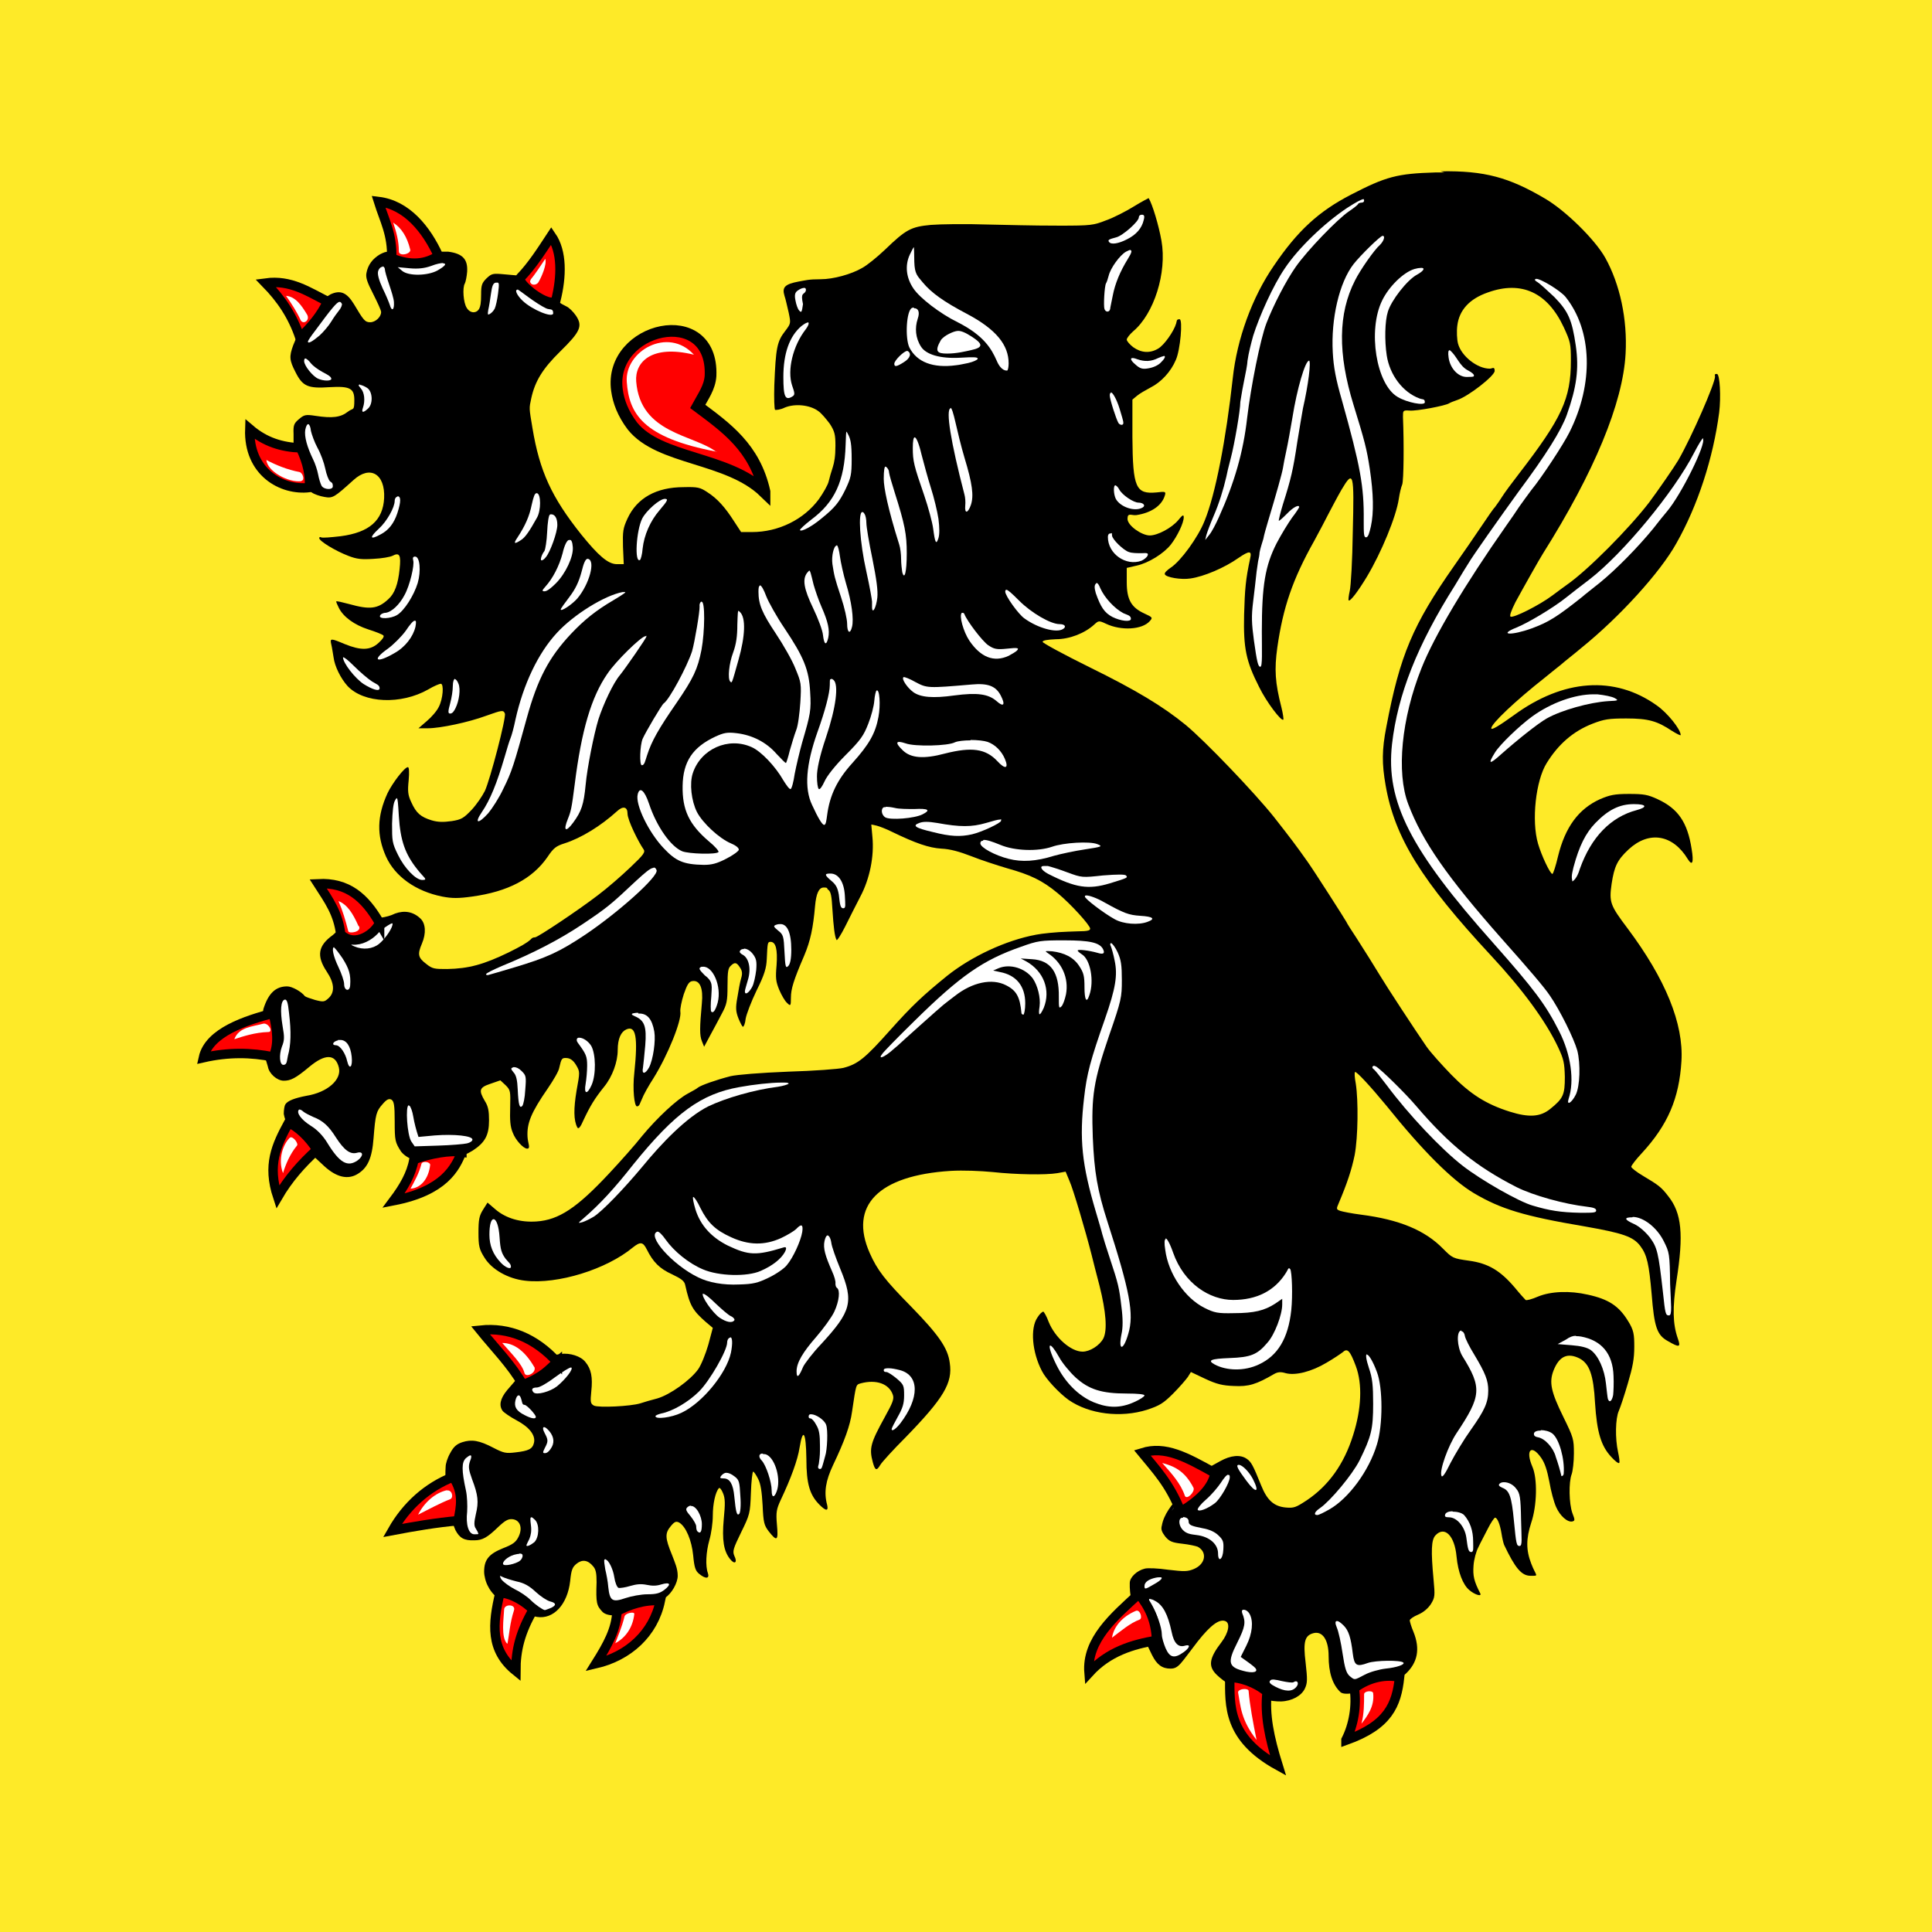
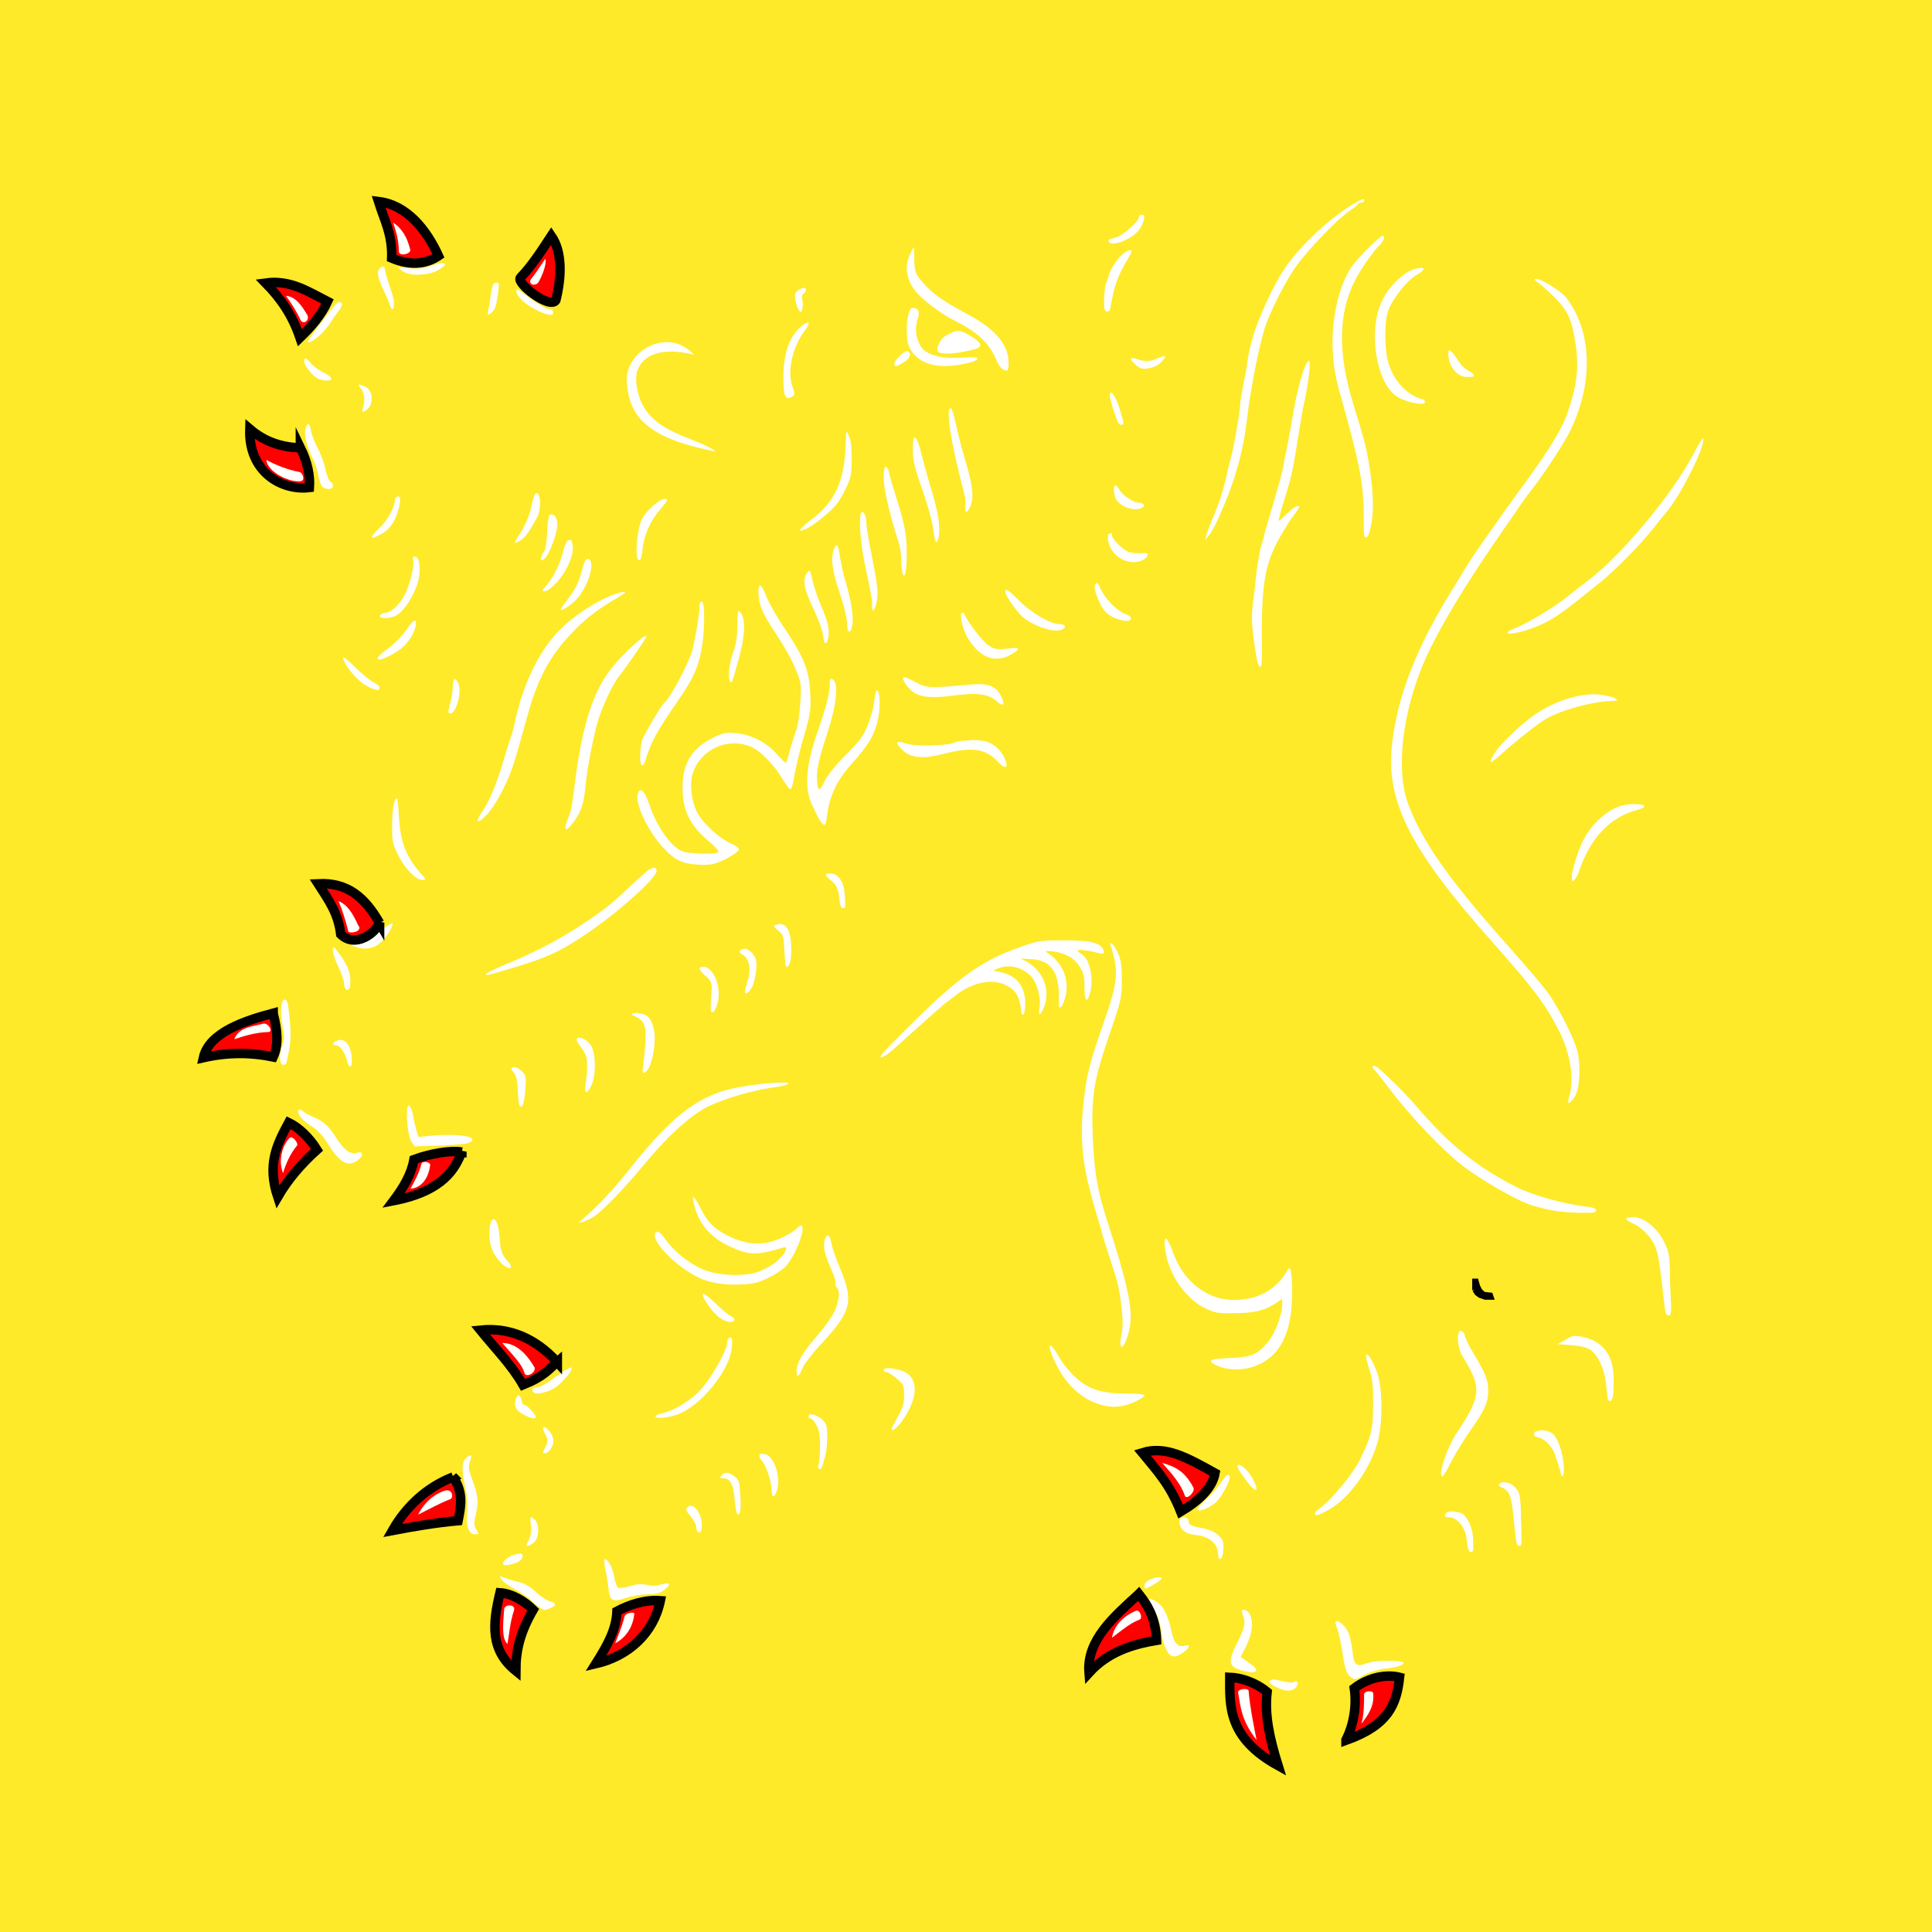
<svg xmlns="http://www.w3.org/2000/svg" id="Laag_1" version="1.1" viewBox="0 0 512 512">
  <defs>
    <style>
      .st0 {
        fill: #fff;
      }

      .st1 {
        stroke-width: 3.1px;
      }

      .st1, .st2 {
        fill: red;
      }

      .st1, .st2, .st3 {
        stroke: #000;
        stroke-miterlimit: 5.1;
      }

      .st2 {
        stroke-width: 2.5px;
      }

      .st4 {
        fill: #feea28;
      }

      .st3 {
        fill: none;
        stroke-width: 1.3px;
      }
    </style>
  </defs>
  <rect class="st4" width="512" height="512" />
-   <path d="M382.8,45.7c-.8,0-1.6,0-2.4,0-10.2.3-13.1,1.1-22.4,5.9-8.5,4.4-14.1,9.5-20.4,18.8-5.8,8.4-9.8,19.5-10.9,29.8-1.8,16.3-4.6,30.9-7.5,37.9-1.7,4.3-6.3,10.6-8.9,12.3-1,.7-1.8,1.4-1.6,1.8.3.8,4.3,1.5,6.8,1.1,3.5-.5,9-2.8,12.8-5.5,2.8-1.9,3.5-1.9,3,.2-1.2,5.6-1.4,8.1-1.6,14.9-.2,8.9.5,12.3,4,19.2,1.9,3.9,5.9,9.2,6.4,8.6.1-.1-.1-1.6-.5-3.2-1.7-6.6-1.9-10.1-1.1-15.9,1.5-10.5,4-18,9.8-28.3,1.3-2.4,3-5.6,3.8-7.2.8-1.5,2.3-4.4,3.4-6.3,3.2-5.4,3.4-4.6,3,11.3-.1,7.3-.5,14.2-.8,15.5-.3,1.3-.4,2.4-.3,2.5.4.4,2.5-2.4,4.8-6.2,3.9-6.5,7.8-16,8.5-20.7.2-1.4.6-3.1.9-3.8.4-1.1.5-10.7.2-17.9,0-1.7,0-1.8,1.7-1.7,1.9.2,9.6-1.3,10.5-1.9.3-.2,1.3-.6,2.2-.9,3-1,9.9-6.4,9.9-7.7s-.6-.6-1.3-.6c-3.3,0-7.5-3.3-8.4-6.6-.3-1.1-.4-3.3-.2-4.8.5-4.1,3.2-7.1,8.1-8.8,8.9-3.2,15.8,0,20.1,9.2,1.8,3.9,1.9,4.4,1.9,8.9,0,10.1-2.4,15.2-13.8,30-1.7,2.2-3.8,5-4.6,6.3-.8,1.3-1.7,2.4-1.8,2.6-.2.1-1.8,2.4-3.6,5.1-1.8,2.7-5,7.3-7.1,10.3-11,15.7-14.4,23.7-18,42.7-1.2,6.1-1.2,9.8-.2,15.5,2.4,13.9,9.6,25.4,27.9,45.1,8.3,8.9,14.5,17.3,17.8,24.3,1.5,3.2,1.7,4.1,1.8,7.9,0,4.7-.4,5.7-3.9,8.5-2.6,2.1-5.6,2.3-10.7.7-6.3-2-10.4-4.6-15.5-9.8-2.5-2.6-5.5-5.9-6.6-7.5-2.9-4.2-10.7-16.1-12.3-18.8-2.1-3.4-3.3-5.4-6.2-9.9-1.4-2.1-2.6-4-2.7-4.3-.3-.6-8.8-13.9-10.4-16.1-3.2-4.5-4.1-5.7-8.8-11.7-5.1-6.4-18.2-20.1-23.4-24.4-6-4.9-13.1-9.2-25.3-15.2-6.9-3.4-12.6-6.5-12.6-6.8,0-.4,1.3-.6,3.5-.7,3.7,0,7.7-1.6,10.2-3.9,1.1-1,1.2-1.1,3.1-.2,4,1.9,9.6,1.6,11.6-.7.8-.9.8-1-1.4-2-3.5-1.6-4.7-3.7-4.7-8.3v-3.8l2.6-.6c3.2-.7,7.2-3.2,9.1-5.6,1.7-2.2,3.4-5.7,3.4-7.2,0-.8-.3-.7-1.5.8-1.7,2-5.4,4-7.5,4s-5.9-2.6-5.9-4.4,1.1-.8,2.4-1c3.9-.6,6.7-2.5,7.5-5.2.3-1,.2-1.1-2.2-.8-5.5.5-6.3-1.2-6.4-14.6v-10c0,0,1.2-1,1.2-1,.7-.6,2.3-1.5,3.6-2.2,2.8-1.4,5.4-4.2,6.7-7.3,1.2-2.6,1.9-10.8,1-10.8s-.7.5-.9,1.1c-.6,2.1-3.2,5.8-4.8,6.7-2.2,1.3-4.5,1.1-6.6-.4-.9-.7-1.7-1.6-1.7-2s.8-1.4,1.7-2.2c5.5-4.6,9-15.5,7.5-24-.7-4-2.4-9.7-3.4-11.3,0,0-1.8.9-3.9,2.2s-5.4,3-7.4,3.7c-3.3,1.3-4,1.4-12.2,1.4s-13.4-.2-19.2-.3c-5.8-.2-12.5-.1-15,.1-5.3.5-6.6,1.2-12.2,6.6-2,1.9-4.7,4.1-6,4.8-2.9,1.7-7.7,3-11,3s-4,.3-5.8.6c-3.7.7-4.5,1.5-3.8,3.8.3.8.7,2.8,1.1,4.4.6,2.9.6,2.9-.9,4.9-2.2,2.8-2.5,4.5-2.9,14.4-.1,3.4,0,6.4.2,6.5.2.1,1.4,0,2.6-.6,2.7-1.1,6.6-.7,8.8.9.9.6,2.2,2.2,3.1,3.4,1.3,2,1.5,2.9,1.5,5.8s-.3,4.4-.7,5.7c-.4,1.2-.9,2.9-1.1,3.8-.2.9-1.4,3-2.6,4.7-4,5.4-10.7,8.7-17.7,8.7h-2.9l-1.9-2.9c-2.3-3.6-4.4-6-7.1-7.7-1.8-1.2-2.5-1.4-6.2-1.3-7.3,0-12.4,2.9-14.9,8.3-1.2,2.6-1.3,3.4-1.2,7.5l.2,4.6h-2c-2.2-.1-4.7-2.2-9.3-7.9-7.8-9.8-11-16.7-12.9-28.2-.9-5.4-.9-5.1-.3-7.9,1-4.5,3-7.8,7.7-12.4,5.3-5.2,6-6.7,4.1-9.5-.7-1-1.8-2.1-2.5-2.4-.9-.5-1.5-.7-1.8-1.1l-11.2-7.1-3.4-.3c-3.2-.3-3.4-.2-4.8,1.1-1.2,1.2-1.4,1.8-1.4,4.2s-.2,3.2-.5,3.8c-.7,1.3-2.4,1.3-3.3-.2-.9-1.3-1.2-5.4-.5-6.5.2-.4.5-1.8.6-3.1.2-3.3-1.2-4.8-5-5.3h-15.9c-.7,0-1.2.2-2.2.7-2,1.2-3.2,2.8-3.6,5-.2,1.2.2,2.4,1.8,5.5,1.1,2.2,2.1,4.3,2.1,4.8,0,1.3-1.5,2.7-2.9,2.7s-1.8-.6-4.3-4.8c-1.9-3.1-3.6-3.8-6.2-2.6-5,2.9-7.7,8-9.9,13.5-1.1,3-1,4,.6,7.1,1.9,3.8,3.3,4.4,9.1,4,5.3-.3,6.5.3,6.5,3.4s-.3,2-1.7,3.1c-1.9,1.5-4.1,1.8-8.6,1.1-2.6-.4-3-.3-4.4.9-1.3,1.1-1.5,1.6-1.4,3.9v2.6c1.7,4.3-5.8,3.3,4.8,12.9.7.5,2.2,1,3.4,1.2,2.2.4,2.6.1,7.7-4.5,4.4-4,8.4-1.6,8.1,4.8-.3,5.9-3.9,9.1-11.5,10.1-2.6.3-4.9.5-5.2.3-.3-.2-.5,0-.5.2,0,.8,4.3,3.4,7.7,4.7,2.3.9,3.6,1,6.7.8,2.2-.1,4.4-.5,5-.8,1.9-1,2.3-.2,1.9,3.5-.4,4-1.3,6.5-3,8-2.8,2.6-4.9,2.8-10.3,1.3-1.9-.5-3.5-.9-3.5-.7s.3.9.7,1.7c1.2,2.4,4.1,4.5,7.8,5.7,1.9.6,3.7,1.3,4,1.6.3.3-.3,1.1-1.3,2-2.2,2-4.7,2-8.9.3-3.8-1.6-4-1.6-3.6.1.2.8.4,2.3.6,3.4.3,2.4,1.9,5.6,3.7,7.6,4.3,4.6,14.2,5,21.4.9,1.5-.9,3-1.5,3.3-1.5.9,0,.6,4-.5,6.1-.5,1.1-2,2.8-3.2,3.8l-2.2,1.9h2.5c3.3,0,10.8-1.6,15.4-3.3,4.2-1.5,4.6-1.6,5-.6.4,1-3.9,17.5-5.3,20.5-.7,1.4-2.2,3.6-3.5,5-2.1,2.2-2.7,2.6-5.3,3-2.2.3-3.6.3-5.3-.2-2.9-.9-4.1-1.9-5.4-4.8-.9-1.9-1-2.9-.7-5.8.2-2.2.1-3.5-.2-3.5-.9,0-4.1,4.2-5.4,6.9-2.8,6.1-2.9,11.2-.4,16.8,2.4,5.3,7.9,9.2,14.9,10.6,2.6.5,4.3.5,7.9,0,9.5-1.3,16-4.7,20-10.5,1.6-2.4,2.3-2.9,4.5-3.6,4.4-1.4,9.6-4.6,13.9-8.5,1.6-1.5,2.8-1.2,2.8.6s3,7.7,4.2,9.4c.6.8.2,1.4-3.5,4.9-2.3,2.2-6.1,5.5-8.5,7.3-5.2,4-16,11.2-16.7,11.2s-.9.3-1.2.6c-1,.9-2.4,1.7-5.8,3.4-6.6,3.2-10.6,4.3-16.3,4.4-3.3,0-3.9,0-5.6-1.4-2.1-1.6-2.3-2.5-1.1-5.3,1.2-2.8,1-5.4-.4-6.7-1.9-1.8-4.2-2.2-6.7-1.3-4.8,2.4-10.4,0-16.5,5.7-3.9,2.8-4.4,5.5-1.6,9.7,2,3,2.2,5.4.5,7-1.1,1-1.3,1.1-3.6.5-1.3-.4-2.5-.8-2.7-1-.9-1.2-3.4-2.6-4.7-2.6-3.1,0-5,1.9-6.3,6-1.5,9.2.2,11.6,1.2,15.3.3,1.8,2.4,3.7,4.2,3.7s3.1-.6,6.8-3.7c4.2-3.5,6.9-3.4,7.8.2.8,3.2-3,6.6-8.6,7.5-3.1.6-5,1.3-5.6,2.3-.2.3-.4,1.4-.4,2.5.8,4.7,5.3,7.5,8,11.3l2.8,2.6c3.2,2.9,6.2,3.6,8.8,2,2.6-1.6,3.8-4.1,4.2-9.5.5-6.3.7-7.1,2.4-9,1.1-1.3,1.7-1.5,2.3-1.2.7.4.9,1.4.9,5.8,0,5.1.1,5.5,1.7,8,3.3,4.1,12.7,3.6,19-.3,3.2-2.1,4.3-4,4.3-8,0-2.4-.2-3.7-1.1-5.1-1.7-2.9-1.5-3.6,1.5-4.6l2.6-.9,1.4,1.3c1.3,1.3,1.3,1.6,1.2,5.9-.1,3.3,0,5.1.7,6.7.7,1.9,2.8,4.2,3.8,4.2s.2-1.4.1-3.1c-.2-3.6.9-6.4,5.4-12.9,1.5-2.2,2.9-4.6,3-5.4.6-2.6.7-2.7,2.1-2.6.9.1,1.7.7,2.4,1.9,1,1.7,1,1.8.1,6.7-.8,4.8-.8,7.9.2,9.8.3.5.8,0,1.7-2.1,1.7-3.6,2.9-5.6,5.4-8.7,2.2-2.7,3.6-6.6,3.6-9.7s.9-4.9,2.3-5.5c2.5-1.1,3.1,2,2.1,11.5-.5,4.3,0,8.9.7,8.9s.8-.9,1.3-1.9c.4-1.1,1.8-3.6,3.1-5.6,3.8-6.1,7.5-15.3,7.1-17.6-.1-.7.3-2.7.9-4.6.9-2.6,1.4-3.4,2.3-3.5,2-.3,2.9,1.9,2.5,5.9-.6,6.6-.6,8.5,0,10l.6,1.5,1.6-3c.9-1.7,2.3-4.2,3.1-5.8,1.3-2.4,1.5-3.3,1.5-7.3s.2-4.7.8-5.3c1.1-1.1,1.6-1,2.5.4.6.9.7,1.6.3,2.9-.3,1-.7,3.2-1,5.1-.5,2.7-.4,3.7.3,5.5.5,1.2,1,2.2,1.2,2.2s.6-.9.7-2.1c.2-1.2,1.5-4.6,2.9-7.5,2.1-4.2,2.6-6,2.7-8.3.2-4.3.2-4.6,1-4.6,1.4,0,1.9,2,1.6,6.2-.3,3.4-.2,4.3.7,6.5.6,1.4,1.5,3,2.1,3.5.9.9,1,.8,1-1.4,0-2.3.7-4.6,3.5-11.1,1.7-4,2.4-7.5,2.9-13.2.3-3.3,1-4.9,2.3-4.9s.7.3,1.2.6c.7.5.9,1.7,1.1,5.2.3,4.6.6,7.3,1.1,8.1.1.3,1.2-1.4,2.3-3.6,1.1-2.2,2.9-5.8,4-7.9,2.5-4.7,3.7-10.7,3.2-15.8l-.3-3.3,1.4.3c.8.2,2.6.9,4,1.6,6.4,3.1,9.9,4.3,13.2,4.5,2.3.1,4.8.8,7.9,2,2.5,1,6.8,2.4,9.5,3.2,6.1,1.7,9.3,3.2,13.4,6.6,3.4,2.8,8.6,8.5,8.6,9.4s-2.4.6-5.8.8c-3.2.1-7,.5-8.5.8-8.1,1.5-17.2,5.8-23.6,10.9-6.4,5.2-9.3,7.9-15.1,14.4-6.6,7.4-8.5,9-12.4,10-1.2.3-7.7.8-14.6,1-7.5.3-13.6.8-15.3,1.2-3.9,1-7.8,2.4-8.6,3-.3.3-1.6,1-2.7,1.6-3,1.6-8.2,6.5-12.1,11.2-1.8,2.3-5.8,6.8-8.8,10-8.5,9.1-13.3,12.3-19.2,12.7-4.2.3-8.1-.8-10.9-3.2l-2.1-1.8-1.2,1.9c-1,1.6-1.2,2.6-1.2,6.1s.2,4.4,1.6,6.6c1.9,3.1,6.2,5.6,10.8,6.1,8.6,1,21.5-3,28.5-8.8,2-1.6,2.7-1.5,3.7.5,1.7,3.4,3.4,5.1,6.7,6.6,2.5,1.2,3.3,1.8,3.5,2.9,1.2,5.4,2,6.7,5.4,9.7l1.9,1.6-1.2,4.5c-.7,2.4-1.9,5.4-2.7,6.5-2.1,2.9-7.4,6.7-10.8,7.7-1.6.4-3.6,1-4.5,1.3-2.6.8-11.1,1.2-12.3.6-.9-.5-1-.9-.7-3.8.4-3.7,0-5.9-1.6-7.8-1.2-1.5-4-2.4-6.5-2.1-5.4.9-9.7,4-12.3,7.4l-1.9,2.2c-1.9,2.3-2.2,4.1-1.2,5.5.3.4,2,1.6,3.7,2.5,3.4,1.8,5.1,4,4.6,6-.4,1.6-1.4,2.1-4.9,2.5-2.5.3-3.1.2-5.8-1.2-3.8-2-5.8-2.3-8.3-1.5-1.5.5-2.3,1.2-3.2,2.9-.7,1.2-1.2,2.8-1.2,3.6-.4,5.6,1.2,13.7,2.6,16.8,1.1,2.1,2.3,2.8,5,2.7,2.2,0,3.5-.8,6.3-3.5,1.9-1.8,2.7-2.2,3.8-2.1,2,.2,2.8,2.3,1.6,4.7-.7,1.4-1.5,2-4.1,3-3.7,1.5-5,3-5,6.2,0,1.1.4,2.8,1.1,4,1.4,2.9,6.4,6.8,12.9,8,4.4.7,8.1-3.3,8.8-9.5.3-3,.6-3.7,1.7-4.6,1.5-1.2,3-1,4.4.7.7.8.9,1.8.9,4.2-.2,5.6,0,6.2,1.6,7.9,2.8,2.6,12.7-1,16.6-3.8,1.7-1.1,3.3-3.9,3.3-5.8s-.7-3.4-1.5-5.5c-1.9-4.6-1.9-5.8-.3-7.7,1-1.2,1.4-1.3,2.2-.9,1.8,1.1,3.3,4.7,3.7,8.7.3,3.2.6,4.1,1.6,4.9,1.7,1.4,2.8,1.3,2.3-.2-.7-1.9-.5-5.6.4-8.8.5-1.7.9-4.6.9-6.4,0-3.2.7-6.3,1.6-7.3.2-.3.7.3,1.1,1.3.6,1.4.6,2.8.2,6.9-.5,5.6,0,8.5,1.7,10.6,1.2,1.5,2,.9,1.1-.9-.5-1.2-.3-1.9,1.8-6.2,2.3-4.7,2.4-5,2.6-10.5.1-3.1.4-5.6.6-5.6s.8.9,1.3,1.9c.7,1.3,1,3.5,1.2,7,.2,4.6.4,5.3,1.6,6.9,2.2,2.8,2.6,2.6,2.2-1.7-.3-3.4-.1-4.2,1-6.6,2.7-5.7,4.5-10.6,5-13.9.9-5.4,1.7-4.1,1.8,3,0,6.7.9,9.6,3.5,12.2,1.7,1.7,2.4,1.7,2,0-.9-3.3-.4-6.4,1.6-10.6,3-6.3,4.5-10.4,5-14.1,1.1-7.4,1-7.1,2.3-7.5,4.1-1.1,7.5.1,8.5,3,.4,1.1,0,2.1-2.1,5.9-3.8,6.9-4.2,8.3-3.2,12,.6,2.2,1,2.4,2,.7.4-.7,3.4-4,6.7-7.3,10.1-10.4,12.5-14.4,11.7-19.7-.5-4-3-7.5-10.3-15-6.9-7-8.9-9.6-10.9-14.1-5.6-12.6,2.3-20.6,21.4-21.8,3.4-.2,7.9,0,11.1.3,6.5.7,14.1.8,17.2.3l2.2-.4,1,2.4c1,2.2,4.3,13.4,5.9,19.7.4,1.6,1.3,5.2,2.1,8.2,1.7,6.8,2.1,11.7,1,13.9-1,1.9-3.6,3.5-5.5,3.5-3.1,0-7.3-3.7-9-7.9-.5-1.4-1.2-2.6-1.4-2.7-.3,0-1,.6-1.6,1.6-1.9,2.8-1.4,9.1,1.2,14.1,1.1,2.2,4.6,5.9,7.1,7.7,5.5,3.8,13.8,4.8,20.8,2.6,3.3-1.1,4.3-1.7,6.9-4.3,1.7-1.7,3.4-3.7,3.9-4.4l.8-1.3,3.8,1.8c3,1.4,4.6,1.8,7.6,1.9,3.9.2,5.9-.4,10.7-3.2.9-.5,1.7-.6,3-.2,2.6.7,6.9-.4,10.9-2.8,1.9-1.1,3.8-2.4,4.3-2.8,1.2-1.1,1.9-.3,3.4,3.7,1.8,4.8,1.5,11.4-.7,18.3-2.4,7.7-6.5,13.4-12.3,17.3-2.9,1.9-3.4,2.1-5.6,1.9-3.1-.3-4.9-1.9-6.5-5.9-2.1-5.2-2.6-6.2-3.8-7-1.7-1.2-4.3-.9-7,.6l-2.9,1.6c-4.3,4.6-11.6,9.7-12.6,15.5-.3,1,0,1.7.9,2.9,1.1,1.3,1.8,1.6,4.5,1.9,1.8.2,3.6.6,4.1.8,2.6,1.4,2.1,4.6-1,5.9-1.7.7-2.5.7-6.8.2-2.7-.4-5.5-.5-6.2-.3-2.1.5-4,2.3-4,3.8-.2,6.1,3.1,13.4,5.9,19.1,1.3,2.6,2.7,3.6,4.9,3.6s2.7-1.4,7.2-7.2c3.4-4.3,5.7-6,7.3-5.4,1.4.5.9,3.1-1,5.6-3.3,4.3-3.6,6.4-1.2,8.7,4,3.8,11.7,7.1,17,7,2.9-.1,5.4-1.5,6.3-3.4.7-1.5.7-2.4.2-6.9-.7-5.6-.2-7.2,2.1-7.8,2.4-.6,4,1.8,4,6.1s1,7.5,3.1,9.5c2,2,15.3-3.1,17.3-4.8,3.2-3,3.9-6.6,2.1-11.1-.6-1.4-1-2.8-1-3.1s1-1,2.2-1.5c1.4-.6,2.6-1.6,3.4-2.8,1.1-1.8,1.1-2.2.7-6.6-.7-7.5-.6-10.4.5-11.6,2.4-2.6,5.1,0,5.6,5.6.4,4.2,1.7,7.5,3.4,8.9,1.4,1.2,3.3,1.8,2.9.9-1.7-3.3-2-4.7-1.8-7.4.1-1.6.7-3.8,1.3-4.9.5-1.1,1.7-3.3,2.5-4.9.8-1.6,1.7-2.9,1.9-2.9.6,0,1.3,1.7,1.7,4.1.2,1.3.5,2.6.7,3.1,2.9,6.1,4.6,8.2,7,8.2s1.5.2.2-3.2c-1.4-3.6-1.4-6.6,0-10.9,1.5-4.4,1.7-11.6.3-14.8-1.9-4.4-.3-6.1,2.3-2.4,1,1.4,1.6,3.3,2.2,6.4.4,2.4,1.2,5.4,1.8,6.7,1,2.3,3,4.1,4.3,3.8.7-.2.7-.4,0-2.2-.9-2.5-1-8.2-.2-10.3.3-.8.6-3.3.6-5.5,0-3.8-.1-4.2-2.8-9.7-3.3-6.7-3.8-9.2-2.6-12.3,1.5-3.8,3.7-4.8,6.9-3.2,2.6,1.4,3.7,4.3,4.1,11.8.5,7.8,1.6,11.4,4.3,14.3,1,1.1,1.9,1.8,2.1,1.6s0-1.5-.3-2.9c-.8-3.6-.7-8.9.2-10.9.4-.9,1.5-4.2,2.4-7.3,1.3-4.4,1.7-6.5,1.7-9.7s-.1-4.4-1.7-6.9c-2.4-3.9-5.1-5.7-10.6-6.9-4.8-1.1-9.8-.9-13.2.5-1.6.7-3.1,1.1-3.3.9-.2-.2-1.5-1.6-2.8-3.2-3.9-4.6-7.1-6.5-12.2-7.2-4.3-.6-4.4-.7-6.9-3.2-4.8-4.9-11.6-7.7-21.7-9-2.4-.3-4.9-.8-5.5-1-1.1-.4-1.1-.5-.4-2.1,2.2-5.2,3.4-8.8,4.2-12.7.9-4.8,1-14.4.3-18.9-.3-1.6-.4-2.9-.2-3.1.3-.3,4.1,3.8,8.3,8.9,9.8,12.2,17.5,19.8,23.2,23.2,7.1,4.2,13.3,6.1,29.3,8.8,10.2,1.8,12.9,2.7,14.8,5.2,1.8,2.4,2.3,4.8,3,12.7.7,8.8,1.4,10.9,4.3,12.5,3.1,1.8,3.5,1.7,2.6-.8-1.3-3.8-1.4-8-.3-15.3,1.9-12.1,1.4-17.8-2.2-22.3-1.9-2.5-2.7-3-6.7-5.4-1.7-1-3.1-2.1-3.1-2.4s1.2-1.9,2.8-3.6c6.9-7.5,9.9-14.5,10.5-24.4.6-9.9-4.2-21.7-14.3-35.2-4.6-6.1-4.9-6.9-4.2-11.8.7-4.6,1.5-6.3,4.5-9.1,5.4-5,11.7-4,15.7,2.6,1.2,1.9,1.6.9,1-2.7-1.1-7.1-3.6-10.7-9-13.2-2.6-1.2-3.6-1.4-7.6-1.4-3.9,0-5.1.3-7.7,1.4-5.7,2.6-9.2,7.4-11.1,15.1-.6,2.6-1.3,4.7-1.5,4.7-.6,0-2.9-4.9-3.8-8-1.8-6.1-.6-16.8,2.3-21.4,3.1-5,7-8.4,12.1-10.4,3.1-1.2,4.3-1.4,9-1.4,5.9,0,8.2.7,12.1,3.3,1.3.8,2.3,1.3,2.3,1.1,0-1.5-3.5-5.9-6.4-7.9-11.1-7.9-24.7-7-37.9,2.7-3.9,2.8-5.9,4-5.9,3.4,0-1.2,6.3-7.2,14.3-13.5,1.2-1,3.1-2.5,4.1-3.3,1-.9,3.6-2.9,5.6-4.6,9.9-8,20.8-19.9,25.1-27.7,5.6-9.9,9.7-22.4,11.3-34.6.5-4,.2-10.2-.6-10.2s-.5.3-.5.7c0,1.8-6.1,15.8-9.7,22.1-1,1.7-5.4,8.1-7.8,11.3-5.3,6.9-16.3,18-21.8,21.8-.6.4-2.3,1.7-3.8,2.8-3.3,2.5-10.4,6.1-11.1,5.6-.3-.2.2-1.6,1.3-3.8,1.9-3.5,6.4-11.5,7.3-12.9,13.6-21.6,21.2-39.9,21.9-53,.5-9.1-1.5-18.4-5.4-25.4-2.7-4.8-10.5-12.5-16-15.7-9.5-5.6-16-7.4-27.6-7.2h0ZM129.3,82.8v.4c0,0,0-.2,0-.4Z" />
  <path class="st2" d="M132.5,422.1c-2,8.3-2.6,15.2,4.2,20.7,0-5.6,1.2-10.3,4.6-16.2-2.2-2.2-5.6-4.3-8.8-4.5Z" />
  <path class="st0" d="M361.3,52.8c-.5,0-1.8.7-4.3,2.3-6,4-12.9,10.6-16.5,16-3.1,4.5-6.8,12.8-8.4,17.9-.6,2.2-1.2,4.5-1.5,6.6,0,.8-.5,3.4-1,5.8-.5,2.4-.8,4.7-.9,5.1,0,2.3-1.6,11.4-2.5,14.8-.6,2.2-1.1,4.4-1.2,5-.8,3.5-2,7.3-3.4,10.5-.9,2.1-1.7,4.3-1.9,5l-.3,1.3,1.1-1.4c.6-.7,1.7-2.8,2.5-4.6,4.2-9.3,6.5-17.4,7.5-26.3,1-8.4,3.5-20.9,5.1-25.1,1.9-4.9,5.2-11.3,7.8-15,3-4.3,11.1-12.7,14.1-14.7,1.2-.8,2.3-1.7,2.4-1.9,0-.2.5-.4.9-.4s.7-.2.7-.5-.1-.5-.4-.5h0ZM366.4,62.5c-.6,0-5.9,5.2-7.7,7.5-3.8,4.9-6,14.5-5.5,23.4.2,3.8.8,7.1,2.4,12.6,4.9,17.5,5.9,22.9,5.8,31.9,0,3.4,0,4.5.6,4.5s.9-1.2,1.3-2.9c.8-3.7.7-8.6-.3-15.3-.8-5.2-1.3-7.2-4.3-16.9-4.2-13.6-4.1-24.2.4-33,1.4-2.8,5.1-8.1,6.6-9.4,1-1,1.5-2.4.7-2.4ZM376.5,71c-.4,0-1,.1-1.7.3-2.9.9-6.7,4.6-8.5,8.3-3.9,7.9-1.6,22.3,4.1,25.6,2.5,1.5,7.2,2.4,7.2,1.4s-.7-.7-1.4-1c-4.4-1.6-7.9-6.2-8.7-11.4-.6-3.9-.5-9.1.3-11.6.9-3,5.1-8.4,7.7-9.8,2-1.1,2.2-1.9,1-1.8h0ZM384.2,92.8c-.4,0-.5.6-.3,2,.4,2.8,2.5,5.1,4.8,5.1s1.8-.2,1.9-.4c.1-.2-.5-.8-1.5-1.3-2.4-1.2-3-3.9-4.9-5.4ZM346.9,95.6c-1,0-3.2,7.5-4.4,15.1-.5,3-1.2,6.9-1.6,8.7-.4,1.8-.8,3.9-.9,4.6-.2,1.3-1.8,7-4,14.3-.5,1.7-1,3.4-1.2,4.5-.3,1-.8,2.5-1,3.6,0,.5-.2,1.6-.4,2.4-.1.9-.4,2.5-.5,3.7-.1,1.2-.5,4.3-.8,6.9-.5,4-.4,5.8.2,10.3.8,5.7,1.1,7,1.7,7s.4-4.2.4-9.4c0-12.2.9-17.4,3.9-23.3,1.2-2.3,3.1-5.4,4.1-6.8,1.1-1.4,1.9-2.7,1.9-2.8,0-.8-1.6,0-3.3,1.8-1.1,1.1-2,1.9-2.1,1.8-.1,0,.4-2.1,1.1-4.4,2.1-6.6,2.7-9.1,3.8-16.5.6-3.8,1.3-7.7,1.5-8.9,1.4-6.1,2.2-12.4,1.6-12.7,0,0,0,0,0,0h0Z" />
  <path class="st0" d="M242.2,65.5s0,0,0,0c-.1,0-.6.9-1.1,2-1.3,2.8-1,6.1,1,9,1.7,2.5,7,6.6,11.7,8.9,7.1,3.6,9,7.2,10.3,10.1,1.2,2.9,2.6,2.7,2.8,2.7.2,0,.4-.9.4-1.9,0-4.8-3.2-9-11.2-13.2-5.9-3.1-9.3-5.5-11.6-8.3-1.4-1.7-2.1-2.2-2.2-5.4,0-2-.1-3.8-.1-3.9h0s0,0,0,0Z" />
-   <path class="st0" d="M102.6,67.1c-.1,0-.3,0-.5,0,.4,0,.6,0,1,0-.2,0-.3,0-.5,0h0Z" />
  <path class="st0" d="M407,74c0,0-.1,0-.2,0-.2.2.2.5.7.8.5.3,2.5,2.1,4.4,3.9,3.7,3.8,4.7,6,5.7,12.9.9,6.2.2,11.1-2.4,18.4-1.5,4.1-5.4,10.4-12.7,20.2-5,6.9-12.4,17.4-13.3,19-.4.6-2,3.2-3.6,5.9-10,15.8-15.2,29-16.7,42.1-1.7,15.2,4.8,28,26.9,52.8,10.8,12.2,13.8,16.2,17.4,23.3,3.1,6.1,4.1,13.1,2.5,17.9-.6,1.9.8,1.1,1.9-1.1,1.1-2.2,1.3-8.2.4-11.7-.9-3.2-4.6-10.7-7.3-14.6-1.4-2.1-5.4-6.8-12.7-15-14.5-16.4-21.1-25.9-24.8-35.7-3.2-8.4-1.8-22.7,3.5-36,3.4-8.6,11.6-22.3,22.4-37.7,1.2-1.7,2.8-4,3.5-5.1.8-1.1,2.2-3.1,3.2-4.4,2.8-3.4,8.5-12.1,10.1-15.3,6.5-12.9,6.1-27-1-35.9-1.4-1.7-6.8-5-7.9-4.8h0Z" />
  <path class="st0" d="M129.3,83.2c0,0,0-.2,0-.4,0,.2,0,.3,0,.4Z" />
  <path class="st0" d="M213.1,76.3c-.4,0-1,.2-1.7.7-.7.5-.9,1.1-.6,2.6.2,1.1.6,2.3,1,2.7.6.7.7.4,1-1.7-.7-3.2.2-2.4.7-3.4.2-.5,0-.9-.3-.9Z" />
  <path class="st0" d="M214,85.5c-.3,0-.8.3-1.6.9-3.2,2.7-4.8,7.3-4.8,13.5,0,5.3.5,6.4,2.5,5.1.6-.4.5-.9-.2-2.9-1.3-4,.2-10.4,3.6-14.8.9-1.2,1-1.9.5-1.9Z" />
  <path class="st0" d="M253.8,87.7c-.9,0-3.7,1.2-4.5,2.5-1.7,3-.9,3.5,1.7,3.5s4.9-.6,6.3-.9c3.3-.7,3.3-1.6.2-3.6-1.7-1.1-2.9-1.6-3.8-1.5Z" />
  <path class="st0" d="M240.4,93c-.8,0-3.4,2.5-3.4,3.4s.6.8,2.5-.4c1.8-1.1,2.1-2.4,1-3,0,0,0,0-.1,0ZM242.2,81.5c-.1,0-.3,0-.5.1-1.5.6-1.9,8-.7,10.5,2,3.9,6.3,5.5,12.3,4.7,1.1-.1,2.2-.4,3.3-.6,1.3-.3,2.4-.8,2.5-1.1.1-.5-1.1-.5-4.6-.3-5.5.3-9.1-.9-10.4-2.9-1.5-2.3-1.7-5-.9-7.4.7-2,0-2.9-1-2.8h0Z" />
  <path class="st0" d="M294.4,104.1c-.2,0-.3.3-.3.7,0,1,1.7,6.3,2.3,7.3.4.6,1.3.7,1.3,0s-.5-2-1-3.8c-.8-2.6-1.9-4.4-2.3-4.3ZM308.4,94.4c-.3,0-.8.2-1.5.5-1.8.9-3.5,1-5.5.3-2-.8-2.2,0-.5,1.4,1.2,1.1,1.9,1.3,3.5,1,1.2-.2,2.6-.8,3.3-1.6,1.1-1.1,1.3-1.7.6-1.7ZM299.7,66.2c-.3,0-.7.2-1.3.5-1.6.9-4.1,4.3-4.6,6.4-.2.8-.5,1.7-.7,2-.4.7-.7,6-.4,6.8.3.9,1.3.9,1.5,0,0-.3.4-2,.7-3.6.6-3.1,1.9-6.3,4-9.7,1-1.6,1.2-2.3.6-2.3h0ZM302.6,56.9c-.5,0-.8.3-.8.7,0,1.1-4.3,4.9-6,5.3-1.9.5-2.3.7-1.9,1.2.5.8,2.5.5,4.8-.7,2.4-1.2,3.9-2.9,4.4-5.1.3-1.1.1-1.4-.5-1.4Z" />
  <path class="st0" d="M81.7,112.4c-.3,0-.6.5-.8,1.5-.3,1.8.5,4.6,2.1,7.9.5,1,1.1,2.8,1.3,3.9.2,1.1.6,2.4.9,3,.6,1.1,3,1.2,3,.2s-.3-1-.7-1.3c-.4-.3-1-1.9-1.3-3.4-.3-1.5-1.2-4-2.1-5.6-.8-1.5-1.5-3.5-1.7-4.4-.1-1.1-.4-1.7-.7-1.8h0ZM95.5,101.9c-.6,0-.6.2.1,1,1,1.1,1.2,3.3.6,5.1-.5,1.4,0,1.5,1.3.3,1.4-1.2,1.3-4.5-.2-5.5-.6-.4-1.5-.8-1.9-.8ZM80.9,95c-.2,0-.3.3-.3.7,0,1.2,2.3,4.1,3.8,4.7,1.4.6,3.4.6,3.4,0s-1-1.1-2.3-1.8c-1.3-.7-2.6-1.7-3-2.2-.7-.9-1.3-1.4-1.6-1.4h0ZM90,80c-.7,0-2.1,1.7-6.6,7.8-1,1.3-1.8,2.5-1.8,2.7,0,.7,1.2,0,3.1-1.6,1.1-1,2.5-2.7,3.1-3.7.6-1,1.6-2.4,2.1-3s.8-1.4.7-1.7c-.2-.3-.3-.5-.6-.5ZM137.1,76.8c-.8,0,0,1.6,1.4,2.9,2.5,2.4,8.1,4.7,8.1,3.3s-.9-.8-1.9-1.3c-1.1-.5-3.1-1.8-4.6-2.9-1.5-1.1-2.8-2.1-3-2.1ZM131.7,74.9c0,0-.2,0-.3,0-.7.1-1,.8-1.3,3-.2,1.5-.5,3.4-.7,4.2,0,.3-.1.5-.1.7v.4c0,.2.2.2.5,0,.4-.2,1-.8,1.3-1.4.3-.6.7-2.5.9-4.1.3-2.4.3-2.9-.3-2.8h0ZM101.4,70.7c-.5,0-1,.5-1.2,1.2-.2.8.2,2.3,1.2,4.5.9,1.8,1.7,3.8,1.9,4.4.5,1.8,1.2,1.4,1.1-.6,0-1-.7-3.1-1.3-4.9-.6-1.7-1.1-3.5-1.1-3.9s-.3-.8-.6-.8h0ZM117.5,69.7c-.6,0-1.8.2-3.3.8-1.7.6-3.4.8-5.6.6l-3.2-.3,1.2,1c1.7,1.4,6.7,1.3,9.3-.1,2.1-1.2,2.6-1.9,1.5-1.9Z" />
  <path class="st0" d="M224.4,114.3c-.2,0-.2.9-.3,3.6-.3,9.6-2.9,15.2-9.1,19.8-1.8,1.4-3.1,2.6-3,2.8.4.5,3.2-1,5.7-3.1,3.6-2.9,4.7-4.3,6.4-7.8,1.4-3,1.6-3.8,1.6-7.9s-.3-5.2-.8-6.3c-.3-.6-.5-1-.6-1Z" />
  <path class="st0" d="M105.4,131.6c-.4,0-.8.5-.8,1.1,0,1.8-2.1,5.5-4.2,7.4-2.6,2.4-2.4,3.1.5,1.5,2.1-1.1,3.5-2.9,4.4-5.6,1-3.1,1-4.5,0-4.5ZM110,147.5c-.5,0-.7.3-.5,1,.4,1.2-.9,6.7-2.3,9.2-1.3,2.5-3.4,4.5-5,4.7-.7,0-1.4.4-1.5.8-.3.9,2.8.8,4.5-.2,1.9-1.1,4.5-5.2,5.5-8.5.9-3.1.6-7-.7-7ZM109.9,164.5c-.4,0-1.2.9-2.4,2.7-1.1,1.5-3.2,3.6-4.7,4.7-4.4,3.1-3.1,4,1.7,1.2,2.9-1.6,5-4.4,5.6-7,.2-1.1.2-1.6-.1-1.6h0ZM90.9,174.2s0,0,0,0c0,1.5,3.2,5.6,5.5,7.1,2.4,1.5,4.2,2,4.2,1.1s-.9-1.1-2-1.8c-1.1-.7-3.3-2.6-4.9-4.2-1.4-1.4-2.5-2.3-2.8-2.2ZM120.6,179.9c-.3,0-.6.7-.6,1.9s-.3,3.1-.7,4.6c-.6,2.2-.6,2.7,0,2.7s1-.6,1.4-1.4c1-2,1.4-5.1.8-6.5-.3-.8-.7-1.2-.9-1.2h0Z" />
  <path class="st0" d="M176.2,132.2c-1.4,0-4.9,3.1-6,5.2-1.6,3.2-2.1,11.9-.6,11,.2-.1.6-1.5.7-3,.4-3.6,2-7.3,4.5-10.2,2.2-2.6,2.4-3,1.3-3Z" />
  <path class="st0" d="M155.7,148.1c-.5,0-1,1-1.6,3.5-.7,2.6-1.6,4.5-3.2,6.6-1.3,1.7-2.3,3.1-2.3,3.3,0,.7,3-1.3,4.4-2.9,3.2-3.8,4.9-10.1,2.8-10.5h-.1ZM150.8,143.1c-.5,0-1.2,1.3-1.7,3.5-.9,3.4-2.6,6.7-4.6,8.9-.9,1-.9,1.2-.2,1.2s1.8-.9,3-2.1c2.6-2.6,4.7-7.1,4.5-9.6-.1-1.4-.4-2-.8-1.9ZM146,136.3c-.1,0-.2,0-.3.1-.3.2-.6,2.2-.7,4.6-.1,2.4-.5,4.6-.7,5-.8,1-1.2,2.5-.8,2.5s.8-.4,1.2-.9c1.1-1.3,3-6.5,3-8.5s-.8-2.8-1.6-2.8h0ZM142.2,130.7c-.5,0-.8.9-1.3,3.1-.6,3-1.7,5.5-3.8,8.7-1.1,1.6-.8,1.8,1,.6,1.1-.7,2.2-2.3,4.2-5.9,1.1-1.9,1.1-6.3,0-6.5,0,0-.2,0-.2,0Z" />
  <path class="st0" d="M214.5,151.2c-.1,0-.3.3-.6.6-1.3,1.7-.9,4.2,1.6,9.4,1.3,2.7,2.5,5.9,2.6,7.1.3,2.6.9,2.9,1.4.7.4-2,0-4.1-1.8-8.2-.8-1.8-1.7-4.5-2.1-5.9-.7-2.9-.9-3.8-1.2-3.7h0ZM221.7,144.6c-.7,0-1.4,2.7-1.1,4.9.5,3.1.5,3.4,2.3,8.8.9,2.7,1.6,5.8,1.6,7,0,2.4.8,2.9,1.3.8.5-2-.1-6.6-1.6-11.5-.7-2.4-1.4-5.6-1.6-7.1-.2-1.5-.5-2.8-.8-3,0,0-.1,0-.1,0h0ZM228.5,135.7c-1.1,0-.7,7.8,1.1,15.8.9,4,1.5,7.6,1.5,7.9,0,.3,0,1,0,1.6.1,1.9,1.1,0,1.4-2.6.2-1.8-.2-4.8-1.3-10.3-.9-4.3-1.6-8.5-1.6-9.5,0-.9-.2-2-.5-2.4-.2-.4-.4-.5-.6-.5h0ZM234.7,123.6c-.3,0-.5,1-.5,3.3s1.1,7.9,4.1,17.4c.3.9.5,2.6.5,3.8,0,1.3.2,2.8.3,3.5.6,2.3,1.2,0,1.2-5s-.5-7.6-3.2-16.1c-.7-2.2-1.4-4.6-1.5-5.3,0-.7-.5-1.3-.8-1.5,0,0-.1,0-.2,0h0ZM242.4,115.9c-.3,0-.5.9-.5,2.8,0,3.5.3,4.7,3,12.5,1.1,3.2,2.2,7.3,2.4,8.9.5,3.8.8,4.4,1.4,2.5.3-1,.3-2.7,0-5.1-.3-2-1.2-5.7-2-8.2-.8-2.5-1.9-6.6-2.5-8.9-.7-3-1.4-4.5-1.8-4.5h0ZM251.9,108.2c-1.3.4,0,8.7,3.7,22.9.2.7.3,2,.2,2.9-.2,2.2.7,2.1,1.5-.2.8-2.4.4-5.6-1.7-12.5-.9-3-1.9-7.2-2.4-9.4-.5-2.2-1-3.9-1.3-3.8h0Z" />
  <path class="st0" d="M201.3,155.3s0,0,0,0c-.2,0-.3.5-.3,1.5,0,3.4,1,5.7,4.6,11.1,2,3,4.4,7.2,5.2,9.3,1.5,3.6,1.6,4,1.3,8.9-.2,2.9-.6,6.2-1.1,7.4-.5,1.3-1.2,3.7-1.7,5.4-.4,1.7-.9,3.2-1,3.3-.1.1-1.2-1-2.5-2.4-2.7-3.1-6.4-5-10.6-5.5-2.5-.3-3.4-.1-5.6.9-6,2.8-8.6,6.6-8.7,13.1-.1,6.3,1.7,10.2,7,14.7,1.6,1.3,2.7,2.6,2.5,2.8-.5.7-7.8.5-9.6-.2-3.1-1.3-6.8-6.6-8.8-12.6-1.2-3.6-2.5-4.6-3-2.5-.7,2.7,2.9,10.1,6.9,14.3,3.2,3.4,5.2,4.3,10.6,4.4,2,0,3.4-.3,5.9-1.6,1.8-.9,3.3-2,3.4-2.4,0-.5-.7-1.1-2.1-1.7-3.1-1.3-7.5-5.4-9-8.3-1.5-3-2-7.6-1.1-10.3,2.1-6.4,9.4-9.7,15.6-6.9,2.5,1.1,6.3,5.1,8.4,8.8.8,1.3,1.6,2.4,1.9,2.3.3,0,.8-1.9,1.1-4,.4-2.1,1.3-5.9,2-8.4,2.2-7.5,2.4-8.5,2.1-13.3-.3-5.9-1.7-9.3-6.8-16.9-2.1-3.1-4.2-6.9-4.8-8.4-.7-1.9-1.3-2.9-1.7-3h0Z" />
  <path class="st0" d="M171,168.6c-1.2.2-7.7,6.5-10,9.9-4.3,6.2-6.9,15-8.7,29.4-.8,6.3-1,7.1-1.8,9.1-1.3,3.2-.6,3.7,1.4,1,2.2-3,2.8-4.8,3.3-10,.4-4.5,2.2-13.5,3.4-17.4,1.3-4,3.9-9.6,5.7-11.7,1.6-2,7-9.8,7-10.2s0-.2-.2-.1h0ZM195.8,161.8c-.3,0-.3.9-.4,3.8,0,3-.3,5.1-1.1,7.3-1.1,2.9-1.5,6.9-.8,7.7.5.5.4.7,2.2-5.7,1.8-6.3,2-11.2.4-12.7-.2-.2-.3-.3-.4-.3h0ZM185.9,159.4c-.3.1-.6.7-.5,1.2.1,1.3-1.3,9.6-2,12-1.3,4-6,12.8-7.5,13.8-.5.3-4.8,7.6-5.6,9.4-.7,1.7-.9,7-.2,7s.9-1.2,1.4-2.7c1.2-3.7,3-6.9,7.7-13.7,4.6-6.7,5.7-9.1,6.7-14.2.9-4.8,1-13.1,0-12.7h0ZM165.5,156.9c-.1,0-.3,0-.5,0-4.8.9-13,6-17.4,10.8-5,5.4-8.9,13.6-11,23-.4,2-1,4.2-1.3,4.9s-1,3-1.6,5.1c-2,6.8-3.8,11.3-6,14.5-2.1,3.1-1,3.3,1.7.3,1-1.2,2.9-4.1,4-6.5,2.2-4.4,2.8-6.3,6.2-18.7,2.9-10.5,5.9-16.1,11.7-22.3,3.5-3.7,6.6-6.2,11.2-8.9,3-1.8,3.7-2.3,2.9-2.2h0Z" />
  <path class="st0" d="M220.1,180c-.2,0-.2.5-.2,1.6,0,2-1.2,6.7-3.3,12.5-3,8.5-3.5,14.8-1.4,19.2,1.6,3.5,2.7,5.3,3.2,5.3s.6-1.2.8-2.6c.7-5.3,2.7-9.4,6.7-13.8,4.5-5,6.1-7.9,6.9-12.2.6-3.2.3-7.5-.5-7-.2.1-.5,1.4-.6,2.7-.1,1.4-.8,4.1-1.6,6.1-1.2,3.1-2,4.3-6,8.3-2.8,2.8-5,5.6-5.6,7-.6,1.3-1.2,2.2-1.5,2-.3-.2-.5-1.7-.5-3.4s.6-5,2.4-10.3c2.7-8,3.4-14,2-15.2-.3-.2-.4-.3-.5-.3h0Z" />
  <path class="st0" d="M257.2,196.2c-1.8,0-3.4.2-4.1.5-1.8,1-10.7,1.2-13.1.3-2.7-.9-2.9-.2-.7,1.9,2.1,2,5.5,2.3,11.1.8,7.1-1.8,10.8-1.3,13.9,2,2.1,2.3,3.1,2,2-.6-.9-2.1-2.6-3.8-4.6-4.5-.9-.3-2.7-.5-4.5-.5h0ZM239.5,179.5c0,0-.1,0-.1,0-.5.5,1.1,2.8,2.6,3.9,1.9,1.4,5.2,1.7,10.9.9,6.1-.8,9-.4,11.2,1.5,1.9,1.7,2.4,1,1.1-1.5-1.3-2.5-3.4-3.3-7.7-2.9-11.7,1-11.8,1-15-.7-1.4-.8-2.7-1.3-3.1-1.3h0ZM255.1,162.4c0,0-.1,0-.2,0-.8.7.4,5,2,7.4,3,4.4,6.5,5.8,10.4,4,.9-.5,2-1.1,2.3-1.5.5-.6,0-.7-2.7-.4-2.8.3-3.5.1-5-.9-1.6-1.1-5.6-6.4-6.3-8.2-.1-.3-.3-.4-.5-.4h0ZM266.7,156.3c-.2,0-.3.2-.3.5,0,1.1,3.5,6,5.1,7.1,3.6,2.6,8.5,3.9,10.2,2.8,1-.6.5-1.3-.9-1.3-2.4,0-7.5-3-10.7-6.2-2-2-3-2.9-3.4-2.9h0ZM290.7,154.5c0,0-.2,0-.3.2-.4.4-.4,1.1,0,2.5,1.3,3.7,2.3,5.2,4.4,6.3,2.2,1.1,4.9,1.4,4.9.5s-.9-1-2-1.5c-2.3-1.2-5-4.1-6.1-6.6-.4-1-.7-1.4-1-1.4h0ZM294.1,141.4c-.3,0-.5.4-.5.9,0,4.5,4.8,7.8,8.9,6.3.7-.3,1.4-.9,1.6-1.3.3-.7,0-.8-1.6-.7-1.1,0-2.5,0-3.3-.3-1.4-.4-4.5-3.4-4.5-4.4s-.2-.5-.5-.5h0ZM295.6,128.6c-.6,0-.5,2.4.1,3.6,1.2,2.2,5.1,3.5,7.1,2.3.9-.5.2-1.3-1.1-1.3s-4.3-2-5.1-3.5c-.3-.6-.8-1.1-1.1-1.1h0Z" />
  <path class="st0" d="M105.2,211.5c-.1,0-.3.2-.5.6-.5.8-.7,3-.8,6.2,0,4.5,0,5.1,1.6,8.3,1.7,3.5,4.7,6.6,6.4,6.6s.4-.6-1.3-2.8c-3.2-4-4.5-7.6-4.9-14.1-.2-3.4-.3-4.6-.5-4.7h0Z" />
  <path class="st0" d="M433,213.1c-3.8,0-6.8,1.5-10.2,5-2.6,2.7-4.3,6.1-5.8,11.7-.6,2.4-.5,2.7-.3,3.8,1.1-.7,1.7-2.4,2-3.4,3-8.4,8.2-13.7,15-15.5,3-.8,2.7-1.6-.7-1.6h0ZM422.3,184c-4.9,0-11.2,2.2-16.3,5.9-3.4,2.5-8.5,7.4-9.8,9.5-2,3.2-1.5,3.3,1.6.5,4.4-3.9,9.8-8.2,12.1-9.5,3.9-2.2,11.4-4.3,16.4-4.6,2.6-.1,2.7-.2,1.6-.8-.7-.4-2.7-.8-4.6-1-.3,0-.6,0-1,0h0ZM451.4,116.1c-.3,0-1.3,1.7-2.5,4-5.3,10.3-18.7,26.5-27.6,33.4-2,1.5-4.8,3.7-6.2,4.8-3.2,2.6-10,6.7-13.2,8-5,2-1.4,2.2,4.1.2,4.3-1.6,6.5-2.9,13.4-8.4.4-.4,2.5-2,4.6-3.7,4.2-3.4,10.1-9.4,14.1-14.3,1.4-1.8,3-3.8,3.7-4.6,3.8-4.5,10.4-17.9,9.5-19.2,0,0,0,0,0,0h0Z" />
  <path class="st0" d="M173.2,230c0,0,0,0-.1,0-.8.1-2.1,1.2-4.5,3.4-6.9,6.5-7.8,7.2-14.2,11.5-6.3,4.2-13.1,7.7-21.4,11.1-2.3,1-4.2,1.9-4.2,2.2,0,.2.4.3.9.1.5-.1,3.4-1,6.5-1.9,8.7-2.6,12-4.1,18.9-8.7,8.9-6,19.5-15.5,18.9-17.1-.2-.5-.4-.7-.8-.7h0Z" />
-   <path class="st0" d="M287.9,237.3c-.3,0-.4.1-.4.3,0,.6,5,4.4,7.9,6,2.3,1.3,6.3,1.6,8.7.7,2.2-.8,1.5-1.4-1.9-1.6-3.1-.2-4.4-.7-9.6-3.6-1.9-1.1-3.9-1.8-4.7-1.8ZM276.6,229.5c-1.2,0-.7,1.1,1.2,2.1,7.3,3.7,10.6,4.2,16.3,2.5,4.9-1.5,4.8-1.5,4.3-2.1-.3-.3-2.3-.3-6.1,0-5.5.6-5.6.6-9.4-.8-2.1-.8-4.4-1.5-5.2-1.7-.3,0-.5,0-.8,0h-.3ZM260.5,222.8c-.5,0-.7.3-.7.7,0,1.1,3.9,3.2,7.5,4.1,3.5.9,7.2.7,12-.8,1.8-.5,5.5-1.3,8.2-1.7,4.6-.7,4.8-.8,3.3-1.4-2-.8-8.9-.4-12,.7-3.8,1.3-9.9,1.1-13.7-.5-2.2-.9-3.7-1.4-4.5-1.3h0ZM265.2,217.2c0,0-.2,0-.3,0-.5,0-1.5.3-3.6.9-3.8,1.1-6.9,1.1-12.9,0-2.4-.4-3.8-.4-4.8,0-1.9.7-1.1,1.3,3.6,2.4,4.7,1.2,7.3,1.3,10.4.6,2.6-.6,7.7-3,7.7-3.6s0-.4-.2-.4h0ZM234.7,213.9c-.2,0-.3,0-.4,0-.9.3-.8,2,.3,2.7,1.3.8,7.8.3,9.9-.8,2.2-1.1,1.6-1.6-2.2-1.4-1.7,0-4.1,0-5.2-.3-.9-.2-1.8-.3-2.3-.3h0Z" />
  <path class="st0" d="M103.9,244.7c-.3,0-1.6.8-3,1.9-2,1.7-3.7,2.6-5.6,3-2.6.6-2.6.7-1.4,1.2,2.3,1,4.9.7,6.6-.7,1.8-1.5,3.8-4.6,3.5-5.4,0,0,0,0-.1,0h0ZM88.6,251c-.8,0-.3,2.4,1.1,5.3.8,1.7,1.5,3.7,1.5,4.5,0,1.8,1.5,2.1,1.6.3.2-2.8-.3-4.4-2-7.1-1.1-1.6-2.1-2.9-2.3-2.9ZM75.5,264.9c-1.1.2-1.3,2.9-.6,7.1.5,2.8.5,3.7-.2,5.4-.8,2.2-.6,4.8.4,4.8s.9-1.1,1.2-2.4c.8-2.9.9-6.3.3-11.3-.3-3-.6-3.7-1.2-3.6h0ZM89.6,275.7c-1.4.3-1.8,1.3-.6,1.3s2.6,2.3,3,4.2c.6,2.5,1.5,1.6,1.2-1.2-.3-2.8-1.4-4.4-3-4.4-.3,0-.5,0-.7,0h0ZM108.3,292.9c-.9.2-.4,7.9.7,9.6l.9,1.3,6.2-.2c3.4-.1,6.9-.4,7.7-.6.8-.2,1.4-.6,1.4-1,0-1-4.8-1.5-10-1.1l-4.3.4c-.6-1.8-1.1-3.7-1.4-5.5-.2-1.2-.6-2.4-1-2.8,0,0-.1,0-.2,0h0ZM79.2,294.1c-.7.8.6,2.6,3.1,4.2,1.8,1.1,3.3,2.7,4.4,4.5,3.3,5.4,5.4,6.6,8.1,4.7,1.6-1.2,1.5-2.5-.2-2-1.8.5-3.4-.7-5.6-4.1-1.9-3-3.4-4.4-6-5.4-.9-.4-2.1-1-2.6-1.4-.4-.4-1-.7-1.2-.5h0Z" />
  <path class="st0" d="M281.8,249.2c-5.9,0-6.8.1-11.2,1.7-10.1,3.5-16.1,7.7-28.2,19.6-4.4,4.3-8.3,8.3-8.6,8.8-1.1,1.4.1,1.1,2.1-.5.9-.8,1.8-1.5,2-1.7.6-.6,11.2-10.1,12.1-10.8.5-.4,1.9-1.5,3.1-2.4,4.6-3.6,9.8-4.7,13.5-2.8,2.8,1.4,3.7,3.1,4.1,7.4,0,.2.3.4.5.4s.5-1.3.5-3c0-4.6-2.4-7.5-6.7-8.3l-1.8-.4,1.4-.6c3.1-1.3,7.1,0,9.1,2.7,1.3,1.9,2.1,5.1,1.8,7.4-.4,2.6,0,2.8,1.1.4,1.9-4.7,0-9.7-4.6-12.3l-1.5-.8,3,.2c5,.3,7.2,3.5,7.1,10,0,2.8,0,3.2.7,2.5.4-.4.9-1.8,1.2-3.2.8-4.3-1.1-8.5-4.8-10.9-.9-.6-.8-.6,1.1-.5,3.3.4,5.7,1.6,7.2,3.9,1.2,1.8,1.4,2.7,1.4,5.7s.5,4.5,1.3,2c1.3-3.7.3-9.4-2-10.8-.6-.4-1.1-.8-1.1-1,0-.4,3.1,0,5.2.6,1.6.5,2.1.2,1.5-1-.9-1.7-3.5-2.3-10.2-2.3h0Z" />
  <path class="st0" d="M294.6,249.9c-.4,0-.5.4-.2.9.2.5.7,2.2,1,3.8.8,3.8.3,7.2-2.6,15.5-3.8,10.8-4.8,14.5-5.5,20.8-1.3,11-.6,17.7,3.1,30.2.7,2.4,1.5,5,1.7,5.9.2.8,1.1,3.7,2,6.4,2.3,6.9,2.5,7.9,3.1,13,.4,3,.4,5.5,0,7.2-.9,4.5.5,4.4,1.8-.1,1.6-5.3.4-11.4-5.5-29.7-2.7-8.4-3.5-13.2-3.9-22.4-.4-11,.2-14.9,4.3-26.9,3.3-9.5,3.4-10.2,3.4-14.8,0-3.9-.2-5.3-1.1-7.3-.6-1.3-1.4-2.4-1.7-2.4h0Z" />
  <path class="st0" d="M136.3,282.8c0,0-.1,0-.2,0-.8.3-.8.4,0,1.4.7.7,1,2.1,1.1,4.5.2,4.2.5,5.1,1.2,4.4.3-.3.7-2.2.8-4.3.3-3.6.2-3.8-1-5-.7-.7-1.4-1-2-1h0ZM153.4,275c-.2,0-.4.1-.5.3s-.1.6.2,1c2.2,3,2.5,3.6,2.5,6.1,0,1.5-.2,3.6-.4,4.8-.5,2.8.4,3,1.6.3,1.2-2.8,1.1-8.1-.1-10.3-.8-1.3-2.2-2.2-3.2-2.2ZM169.1,268.4c-.3,0-.7,0-1.1.1q-1.2.2.2.8c2.6,1.1,3.2,2.7,2.8,7.7-.2,2.4-.5,5.1-.6,5.9-.4,1.9.6,1.8,1.6,0,1.1-2.1,1.8-7.1,1.4-9.5-.6-3.4-1.9-4.9-4.2-4.8h0ZM186.2,256.2c-.2,0-.4,0-.5.1-.6.3-.4.7,1.1,2.2,2.3,1.7,1.8,2.9,1.7,5.6-.2,2-.2,3.8,0,4,.5.5,1.1-.3,1.7-2.4,1.1-4.3-1.3-9.8-4-9.5ZM197.1,251.5c-.4,0-.8.1-1,.5-.2.3.1.7.7,1,1.7.9,2.3,3.8,1.4,6.7-.4,1.4-.8,2.7-.8,3,0,1.1,1,.5,1.9-1.1.5-.9.9-2.9,1.1-4.5.2-2.4,0-3.1-.9-4.3-.7-.9-1.6-1.4-2.3-1.4h0ZM205.6,245.1c-.7.3-.6.5.6,1.5,1.4,1.1,1.5,1.5,1.7,5.7.2,3.9.3,4.4,1,3.7.5-.5.8-1.9.8-4.3,0-4.6-1.1-7-3.1-6.8-.4,0-.7.1-1,.2h0ZM220,231.5c-1.6,0-1.5.4.4,2,1.2,1,1.6,1.9,1.9,3.6.3,3,.5,3.6,1.2,3.6s.5-1,.4-3.3c-.2-3.7-1.7-5.9-3.8-5.9Z" />
  <path class="st0" d="M206.9,286.9c-2.6,0-7.2.5-11,1.2-10.1,1.8-17,6.8-28,20.4-5.2,6.6-8.9,10.6-13.3,14.4-1.5,1.3-1.5,1.3-.3,1,.7-.2,2.1-.9,3.1-1.5,2.3-1.5,7.9-7.3,12.9-13.3,5-6.1,11.6-13,17.4-15.9,4.6-2.2,12.1-4.4,18.5-5.2,1.3-.2,2.6-.6,2.8-.8,0-.2-.3-.3-1.1-.3-.3,0-.7,0-1,0h0Z" />
  <path class="st0" d="M77.1,299c.3.5.7.9,1,1.4-.4-.5-.7-.9-1-1.4Z" />
  <path class="st0" d="M81.2,303.7c.8.9,1.6,1.8,2.3,2.7-.7-1-1.5-1.9-2.3-2.7Z" />
  <path class="st0" d="M183.7,317.2s0,0,0,0c-.2.2.1,1.6.6,3.3,1.3,4.2,4.2,7.4,8.6,9.6,5.5,2.6,7.5,2.7,14.7.5q1.2-.4.4,1.2c-1,1.8-3.2,3.6-6.4,5-3.6,1.6-11.1,1.4-15.3-.4-3.8-1.6-7.7-4.8-9.9-7.9-.9-1.3-1.8-2.2-2.2-2.1-2.9,1,4,8.8,10.8,12.1,2.8,1.4,6.7,2.1,10.9,1.9,3.7-.1,4.9-.4,7.8-1.8,1.9-.9,4.1-2.4,4.8-3.3,1.7-2,3.7-6.4,4.1-8.8.3-2-.2-2.3-1.6-.8-.5.5-2.3,1.6-4,2.4-4.4,2-8.6,1.9-13.2-.2-4.2-1.9-6.2-3.8-8.2-7.8-.8-1.7-1.6-2.9-1.9-2.9h0Z" />
  <path class="st0" d="M432.6,322.6c-2.3,0-2.2.6.5,1.8,1.3.6,2.9,2,4.1,3.5,2,2.7,2.3,4,3.5,14.6.6,5.7.7,6.1,1.6,6.1s.5-3,.3-8.3c-.1-8.1-.2-8.4-1.7-11.4-1.8-3.6-5.4-6.4-8.2-6.4h0ZM364.1,282.5c-.5,0-.6.5,0,.9.3.2,1.8,2.1,3.4,4.2,5.8,7.8,14.5,17,20.2,21.4,4.9,3.8,14.9,9.5,18.5,10.5,4.4,1.3,7.3,1.8,12.6,1.9,3.4,0,4.2,0,4.2-.6s-.8-.8-2.4-1c-6.1-.7-14.3-3-18.7-5.2-10.6-5.4-17.8-11.2-26.6-21.5-2.7-3.2-9.5-9.9-10.7-10.5-.3-.1-.5-.2-.7-.2h0Z" />
  <path class="st0" d="M130.8,323.1c-.6,0-1.1,1.3-1.1,4.1s.9,5.2,3,7.4c1.2,1.3,2.7,1.9,2.7,1.1s-.6-1.1-1.4-2.1c-1.1-1.5-1.4-2.5-1.6-5.6-.2-3.2-.9-4.9-1.6-4.9Z" />
  <path class="st0" d="M219.3,327.4c-.3,0-.6.6-.8,1.5-.4,1.9.2,3.9,2,8,.6,1.3,1,2.7.9,3.2,0,.5.1,1,.4,1.2.9.6.6,3.5-.7,6.3-.7,1.5-2.9,4.5-4.8,6.7-3.5,4-5.2,6.8-5.2,9.1s.8,1.1,1.7-1.1c.4-.9,2.6-3.8,4.9-6.2,7.9-8.6,8.6-11.1,5-19.8-1.2-2.9-2.3-6-2.4-7-.2-1.3-.7-2-1.1-1.9h0Z" />
  <path class="st0" d="M308.9,328.4c-.3,0-.4,1-.1,2.8.8,6.3,5.2,12.8,10.4,15.4,2.6,1.3,3.5,1.5,7.8,1.4,5.4,0,8.1-.7,10.9-2.5l1.9-1.3v1.5c0,2.7-2,8-3.9,10.1-2.7,3.2-4.4,3.9-10.1,4.1-5,.2-5.9.6-3.9,1.7,3.2,1.7,7.9,1.8,11.7,0,5-2.3,7.8-6.9,8.6-14.4.4-3.8.2-10.3-.3-10.9s-.6.3-1.1,1c-3,4.8-7.8,7.2-14,7.2s-13-4.3-15.9-12.5c-.9-2.6-1.7-3.9-2-3.8h0Z" />
  <path class="st0" d="M186.3,342.8s0,0,0,0c-.6.6,2.5,5.1,4.4,6.4,1.8,1.2,3.3,1.5,3.9.7.2-.2-.2-.8-.9-1.1-.7-.3-2.5-1.9-4.1-3.4-1.5-1.5-2.9-2.6-3.2-2.5h0Z" />
  <path class="st0" d="M387.3,352.6c-1.4,0-1.2,4.3.2,6.7,5.3,8.5,5.1,10.6-1.5,20.5-2.2,3.3-4.6,9.9-4,11.3.2.6,1-.5,2.4-3.4,1.2-2.3,3.6-6.3,5.4-8.8,3.6-5.1,4.6-7.2,4.6-10.4,0-2.6-.7-4.5-3.7-9.5-1.3-2.1-2.4-4.3-2.5-5-.1-.7-.5-1.2-.9-1.2h0Z" />
  <path class="st0" d="M193.5,354.5c0,0-.2,0-.3.1-.3.2-.5.7-.5,1.2,0,2.1-4.6,10.1-7.4,12.9-2.8,2.8-7,5.3-10.1,5.9-.8.2-1.5.5-1.5.7,0,.9,4.2.4,6.9-.9,5.5-2.6,11.9-10.4,13.1-15.9.5-2.5.4-4.2-.2-4.1Z" />
  <path class="st0" d="M278.3,356.6c-.4.1.1,2,1.7,5.2,2.3,4.6,5.8,8.1,9.8,9.8,3.9,1.6,7.1,1.6,10.7,0,1.6-.7,2.8-1.5,2.8-1.8s-1.7-.5-4.7-.5c-6.7,0-10.1-1.1-13.6-4.3-1.5-1.4-3.5-3.8-4.3-5.3-1.3-2.3-2.1-3.2-2.4-3.1Z" />
  <path class="st0" d="M362.2,358.9c-.3.1-.2,1.3.6,3.7.9,2.6,1.1,4.6,1.1,9.4,0,6.8-.5,8.7-3.6,15-1.9,3.8-7.7,10.7-10.4,12.6-1.5,1-1.9,1.9-.8,1.9.4,0,1.8-.7,3.2-1.5,5.1-2.9,10.5-10.2,12.6-17.2,1.6-5.1,1.6-15,0-19.2-1.1-3-2.2-4.6-2.6-4.6h0Z" />
  <path class="st0" d="M317.7,392.6c-1,.9-2,1.9-3,2.8,1-1,2-1.9,3-2.8Z" />
  <path class="st0" d="M312,398.4c-.5.7-1.1,1.3-1.5,2,.5-.7,1-1.4,1.5-2Z" />
  <path class="st0" d="M183.1,399c-.3,0-.7.2-1,.5-.5.5-.2,1,.9,2.3.8,1,1.5,2.2,1.5,2.7s.1,1.1.3,1.3c.8.8,1.2.2,1.2-1.9s-1.5-5-3-4.8h0ZM192.5,390.3c-.5,0-.9.3-1.3.7-.5.6-.5.8.6.8,1.6,0,2.5,1.5,2.8,4.8.4,4.2.7,5.2,1.3,4.6.3-.3.5-2.2.3-4.7-.2-3.7-.3-4.3-1.5-5.2-.9-.7-1.6-1-2.3-1h0ZM202.1,385.2c-1,0-1.2.9-.2,1.9,1.1,1.2,2.6,5.6,2.6,7.9s.9,1.8,1.5-.3c.9-3.4-.8-8.6-3.1-9.3-.3,0-.6-.1-.8-.1h0ZM214.8,374.8c-.3,0-.5.2-.5.6s.2.5.5.5,1,.7,1.5,1.7c.8,1.3,1,2.6,1,5.6s0,.9,0,1.2c0,1.4-.2,2.8-.3,3.5-.2.7-.2.8-.2.9,0,.3.2.5.5.5s.4-.2.5-.4c.3-.8.5-1.7.9-3.1.5-1.4.8-6.9.2-8.3-.6-1.4-2.8-2.7-3.9-2.7,0,0,0,0-.1,0h0ZM235.4,362.6c-.7,0-1.2.1-1.2.5s.3.5.7.5,1.6.8,2.7,1.7c1.9,1.6,2,1.9,2,4.5,0,2.2-.4,3.4-1.7,5.7-.9,1.6-1.6,3-1.6,3.2,0,.8,1.1,0,2.3-1.5,5.1-6.7,5.1-12.7-.1-14.1-1.2-.3-2.2-.5-3-.5h0Z" />
  <path class="st0" d="M384.9,400.5c-.9,0-1.7.3-1.9.8-.2.6,0,.8,1,.8,2.1,0,4.2,2.5,4.6,5.4.4,3.2.6,3.8,1.3,3.8s.5-1.2.5-2.8c0-2.8-.8-5.2-2.4-7-.6-.6-1.9-.9-3-.9h0ZM398.6,392.8c-.5,0-.9.1-1.2.4-.4.4-.1.7.8,1.1,1.8.7,2.4,2.3,3,8.7.6,6.2.7,6.7,1.5,6.7s.5-2,.4-6.9c-.1-6-.3-7.1-1.3-8.3-.8-1.1-2.1-1.7-3.2-1.7h0ZM408.4,379.1c-1.1,0-1.9.3-1.9.9s.5.8,1.1.9c1.8.3,4.1,2.8,4.7,5.2.6,1.7,1.1,3.4,1.5,5.1.3,0,.6-.3.6-.7.3-3.8-1.2-9.2-3-10.6-.8-.6-2-.9-3.1-.9h0ZM417.6,354c-.8,0-1.6.3-2.6,1l-2.2,1.2,3.7.3c2.5.2,4.1.6,5.1,1.3,2,1.5,3.6,5.1,4,8.9.2,1.8.4,3.6.5,4,.4,1.2,1.1.6,1.4-1,.1-.9.2-3.2.1-5.1-.2-5.9-3.2-9.4-8.6-10.4-.5-.1-.9-.1-1.3-.1h0Z" />
  <path class="st0" d="M132.5,417.5c0,.4.2.9.5,1.2.6.7,2,1.7,3.3,2.4,1.5.7,3.4,2,4.3,2.9,1.3,1.3,3.2,2.6,3.8,2.7,0,0,.7-.2,1.4-.5,1.7-.7,1.7-1.4,0-1.8-.8-.2-2.5-1.3-3.8-2.5-1.7-1.6-3.1-2.4-5.1-2.8-1.5-.4-3-.8-4.4-1.5h0ZM160.5,413.2c-.1,0-.2,0-.3.1-.2.2,0,1.3.2,2.6.3,1.2.7,3.3.8,4.7.4,3.7,1.1,4.1,4.6,2.9,1.5-.5,4.1-1,5.8-1,2.4,0,3.3-.3,4.5-1.2,1.9-1.5,1.5-2.1-.9-1.4-1.2.4-2.4.4-3.8.1-1.5-.3-2.7-.2-4.4.3-1.3.4-2.7.6-3.1.5-.4-.2-.9-1.4-1.1-2.8-.3-2.1-1.5-4.6-2.3-4.7ZM137.6,411.8c-.2,0-.5,0-.8.1-1.7.3-3.5,1.6-3.5,2.5s3.6,0,4.5-.8c.4-.3.7-.9.7-1.3s-.2-.6-.9-.6h0ZM140.8,402.1c-.3,0-.3.6-.1,2.1.2,1.5,0,2.6-.4,3.6-.4.8-.8,1.6-.8,1.7,0,.5,1.1,0,2.1-.8,1.3-1.3,1.4-4.7.2-5.9-.5-.5-.8-.7-.9-.7ZM124.6,385.7c-.2,0-.6.3-1.1.7-1.2,1.1-1.2,3.2,0,8.7.3,1.4.4,3.9.3,5.5-.4,3.5.4,6,1.9,6s1-.1,1-.3-.3-.7-.6-1.2c-.5-.7-.5-1.6,0-3.8.8-3.3.6-5.1-1-9.3-.9-2.5-1-3.3-.6-4.6.5-1.2.5-1.8.1-1.7h0ZM144.2,378.2c-.4,0-.4.6.2,1.7.9,1.7.9,2.1,0,3.8-.6,1.2-.6,1.4,0,1.4s1.1-.5,1.5-1.1c1.1-1.5,1-3.1-.3-4.7-.6-.7-1.1-1.1-1.4-1.1h0ZM137.4,369.8c-.3,0-.6.5-.8,1.3-.4,1.7.2,2.8,2.4,3.9,1.9,1,3,1.1,3,.5s-2.4-3.2-3-3.2-.6-.6-.8-1.3c-.2-.8-.5-1.3-.8-1.2ZM151.3,362.4c-.4,0-2.2,1.1-4.1,2.5-2.1,1.6-4.2,2.8-4.9,2.8-1.3,0-1.6.5-.9,1.3.8.8,4.4-.2,6.2-1.6,2.3-1.9,4.4-4.6,3.8-5h0,0Z" />
  <path class="st0" d="M337.6,445.1c-.5,0-.8,0-1,.3-.4.4,0,.9,1.4,1.6,2.5,1.3,4.4,1.4,5.5.1.9-1,.3-2-.7-1.3-.3.2-1.7,0-3.1-.3-.7-.2-1.4-.3-2.1-.4ZM354.3,429.6c-.5,0-.5.6,0,1.8.4.9,1.1,4,1.5,6.8.6,4,1,5.2,1.9,6,1.4,1.1,1.1,1.1,4-.4,1.3-.7,3.8-1.4,5.5-1.6,3-.3,5.2-1.1,4.7-1.6-.7-.7-7.4-.6-9.4.1-3,1.1-3.6.7-4-2.5-.5-4.2-1.1-6.1-2.4-7.4-.8-.8-1.4-1.2-1.7-1.2h0ZM329.5,426.6c-.3,0-.5.3-.3.9,1,2.4.8,3.6-1.3,7.8-2.8,5.5-2.4,6.6,2.4,7.7,2.5.5,3.4-.2,1.9-1.4-1.1-.9-2.3-1.7-3.4-2.5l1.5-3c1.6-3.2,1.9-6.4.9-8.3-.4-.8-1.1-1.2-1.6-1.2h0ZM304.8,423.7c-.5,0-.4.6.4,1.8,1.3,1.8,2.7,5.8,2.7,7.7,0,.8.5,2.4,1,3.6,1.1,2.5,2.3,2.8,4.7,1.1,1.7-1.2,2-2.2.5-1.8-1.8.6-3-.6-3.6-3.6-1-4.7-2.3-7.2-4.5-8.3-.5-.3-.9-.4-1.1-.4h0ZM313.6,402.2c-.2,0-.4,0-.6.1-.8.5-.5,2.2.5,3.2s2.1,1.1,3.6,1.3c3.4.4,5.7,2.4,5.7,4.9s1.3,1.6,1.4-1.1c.1-1.9,0-2.5-1.3-3.7-.9-.9-2.4-1.6-4.2-1.9-3.1-.6-3.7-.9-3.7-1.8s-.8-1.1-1.5-1.2h0ZM325.5,390.8c-.4,0-1.1.8-2,2.2-.8,1.2-2.5,3.2-3.9,4.4-1.4,1.2-2.3,2.4-2.2,2.7.3.6,2.5-.2,4.5-1.7,1.4-1,4-5.5,4-6.9,0-.5-.1-.7-.4-.6h0ZM328.3,388.2c-.9,0-.3,1.1,2,4.2,2.6,3.5,3.6,3.2,1.7-.5-1-1.9-2.8-3.7-3.7-3.7ZM307.3,418c-.3,0-.6,0-1,.1-1.9.4-3,1.2-3,2.2s.2.9,2.6-.5c2-1.1,2.5-1.9,1.4-1.8Z" />
  <path class="st2" d="M325.9,444.5c0,7.5-.6,16,12.8,23.4-2.3-7.4-3.6-13.5-2.9-19.5-3.1-2.6-7-3.8-9.9-3.9Z" />
  <path class="st2" d="M356.7,461.1c2-3.9,2.9-9,2.2-13.7,4.1-3.1,8.8-3.7,12-2.9-.8,7.3-3,12.7-14.2,16.7h0Z" />
  <path class="st2" d="M322,390.4c-7.7-4.3-13.2-7.3-19.3-5.4,3.6,4.4,7.3,8.2,10.2,15.6,4.9-2.9,8.4-6.3,9.1-10.2h0Z" />
  <path class="st2" d="M175,424.2c-1.8,8.7-8.5,14.7-17.1,16.7,3.2-5.1,5.4-9.1,5.6-13.9,3.2-1.7,7.2-3.1,11.5-2.8Z" />
  <path class="st2" d="M70.4,75c6.6-.9,11.3,2.3,16.4,4.9-1.7,3.7-4.3,6.7-7.3,9.6-2-5.9-5-10.3-9.1-14.5Z" />
  <path class="st2" d="M120.1,391.4c-6.9,2.7-12.4,7.7-16.1,14.2,5.8-1.1,11.7-2.1,17.4-2.6.7-3.6,1.6-7.4-1.4-11.7Z" />
  <path class="st2" d="M100.6,244.6c-3.9-6.8-8.5-10.8-16.3-10.4,2.9,4.5,5.3,7.8,6,13.4,3.9,3.8,9.3-.4,10.3-3.1Z" />
  <path class="st2" d="M147.7,361c-5.8-6.4-12.8-9.3-20.4-8.5,3.8,4.7,8.2,9.1,11.3,14.5,5.7-2.3,6.8-4.1,9.1-6.1Z" />
-   <path class="st1" d="M202.6,130.4c-9.7-9.4-27.8-8.5-35-17.5-2.5-3.3-3.7-6.5-4.1-9.5-2.3-16.7,25.6-23.2,24.8-3.8-.2,3.1-2,5.5-3.4,8.1,7.5,5.6,15.1,10.9,17.7,22.6Z" />
  <path class="st0" d="M189.9,119.8c-6.1-4.7-20.2-4.8-21.3-18.7-.4-5,3.9-9.9,15.3-7.1-6.9-7.6-18.4-.9-17.8,7.2.6,8.3,4.1,14.8,23.8,18.5h0Z" />
  <path class="st2" d="M146.1,62.5c2.9,4.2,2.8,10.7,1.2,17.1-1.7,2.4-10.6-4.6-9.4-6,3.1-3.2,5.7-7.3,8.2-11.1h0Z" />
  <path class="st2" d="M100.3,53.4c7.5.9,12.7,7.4,15.9,14.4-3.3,2.2-7.4,2.7-12.4.6.2-6.3-1.9-9.9-3.5-15Z" />
  <path class="st2" d="M79.6,118.7c-4.9-.2-9.3-1.5-13.4-5-.4,11.4,8.5,16.4,15.8,15.5.2-3-.4-6.5-2.4-10.6Z" />
  <path class="st2" d="M72.4,268.5c-7.1,1.9-17,5-18.5,11.8,6.6-1.5,12.7-1.4,18.5-.2,1.5-3.3,1.1-7.1,0-11.5h0Z" />
  <path class="st2" d="M73.6,317.2c-2.8-8.5-.4-13.6,2.9-19.7,2.5,1.2,5.4,3.8,7.5,7.2-4.1,3.7-7.6,7.7-10.4,12.5Z" />
  <path class="st2" d="M122.4,305.2c-1.7,4.3-4.7,10.4-18.1,13,2.7-3.6,4.7-7,5.4-10.9,4.3-1.6,9.7-2.5,12.7-2h0Z" />
  <path class="st2" d="M301.7,422.5c-6.4,5.9-13.8,12.1-13.1,20.8,5.1-5.6,11.5-7.5,17.9-8.6-.2-5.4-2-8.9-4.7-12.3Z" />
  <path class="st0" d="M140.6,74.1c1.3-1.5,2.8-3.9,3.9-5.5.5,1.4-1,4.8-1.7,6-.4.9-1.6,1.1-2.1.5-.3-.4-.3-.7,0-1Z" />
  <path class="st0" d="M105.7,66.6c0-2.8-.7-5.2-1.5-7.6,2.2,1.4,3.7,3.8,4.5,7.1.4,1.2-3,2-3,.5Z" />
  <path class="st0" d="M79.7,84.9c-1-2.2-2.4-4.4-3.9-6.5,2.5.2,4.1,2.5,5.6,5,.8,1.5-1,2.7-1.7,1.5Z" />
  <path class="st0" d="M79.9,127.5c-3.4.5-9.1-2.6-9.3-5.6,2.4,1.3,5.6,2.6,8.8,3.2.9.3,1.4,2.2.5,2.3Z" />
  <path class="st0" d="M95,245.4c-1.5-3.4-3-5.7-5.3-6.6,1.1,2.5,1.9,5.2,2.6,8,.2.7,3.7.2,2.8-1.4h0Z" />
  <path class="st0" d="M71,273.5c-3.3.1-6.5,1.1-8.9,1.9,1.2-3.2,4.7-3.3,7.6-4.1,1.4-.4,2.9,2.3,1.3,2.2Z" />
  <path class="st0" d="M76.8,301.5c-1.8,1.8-3.2,5.7-1.8,9.4.7-2.3,1.8-5,3.7-7.3.5-.5-1.1-2.7-1.9-2.1Z" />
  <path class="st0" d="M108.8,315c1.1-2.1,2.2-3.9,2.9-6.6.3-.8,2.3-.5,2.3.3-.4,3.6-2.4,6.1-5.1,6.3h0Z" />
  <path class="st0" d="M141.6,362.3c-2.5-4.3-5.4-6.4-8.5-6.4,2.5,2.9,5.3,5.6,5.9,8,.4,1.3,3.3-.1,2.6-1.7Z" />
  <path class="st0" d="M118.5,394.9c-3.2.7-6.1,3.3-7.7,6.5,2.8-1.4,5.7-3,8.5-4.1,1-.4.5-2.6-.9-2.3h0Z" />
  <path class="st0" d="M134.5,435.5c.5-2.6.6-5.3,1.7-8.7.6-1.7-2.5-1.8-2.6-.3-.1,2.4-.9,7.4.8,9.1Z" />
  <path class="st0" d="M163,435.6c.7-1.9,1.8-4.3,2.5-7.2.2-.9,2.6-1.4,2.6-.7-.4,3.7-2.4,6.4-5.1,7.8h0Z" />
  <path class="st0" d="M316.3,394.3c-2.4-4.7-5.4-5.8-8.3-6.6,2.4,2.7,4.9,5.4,6,8.7.5,1.2,2.7-1,2.3-2.1Z" />
  <path class="st0" d="M302,429.2c-2.6,1-4.9,3-7.3,4.8.4-2.7,2.5-5.5,6.3-7.1,1.1-.5,1.9,2,1,2.3Z" />
  <path class="st0" d="M330.9,448.2c.3,3.7,1.2,8.4,2.1,12.9-4.2-5.4-4.2-8.9-4.9-12.6,0-1,2.7-1.2,2.8-.4h0Z" />
  <path class="st0" d="M360.8,456.8c1.6-2.1,3.5-4.6,3.1-8.1-.1-.8-2.4-.6-2.4.3,0,2.4,0,5.2-.7,7.8Z" />
  <path class="st3" d="M390.8,341.9v-2.4c0,0,.4,0,.4,0l.4,1.4.6,1.2,1,.9,1.8.2.2.6h-1.6c0,0-1.4-.5-1.4-.5l-.8-.6-.6-.9h0Z" />
</svg>